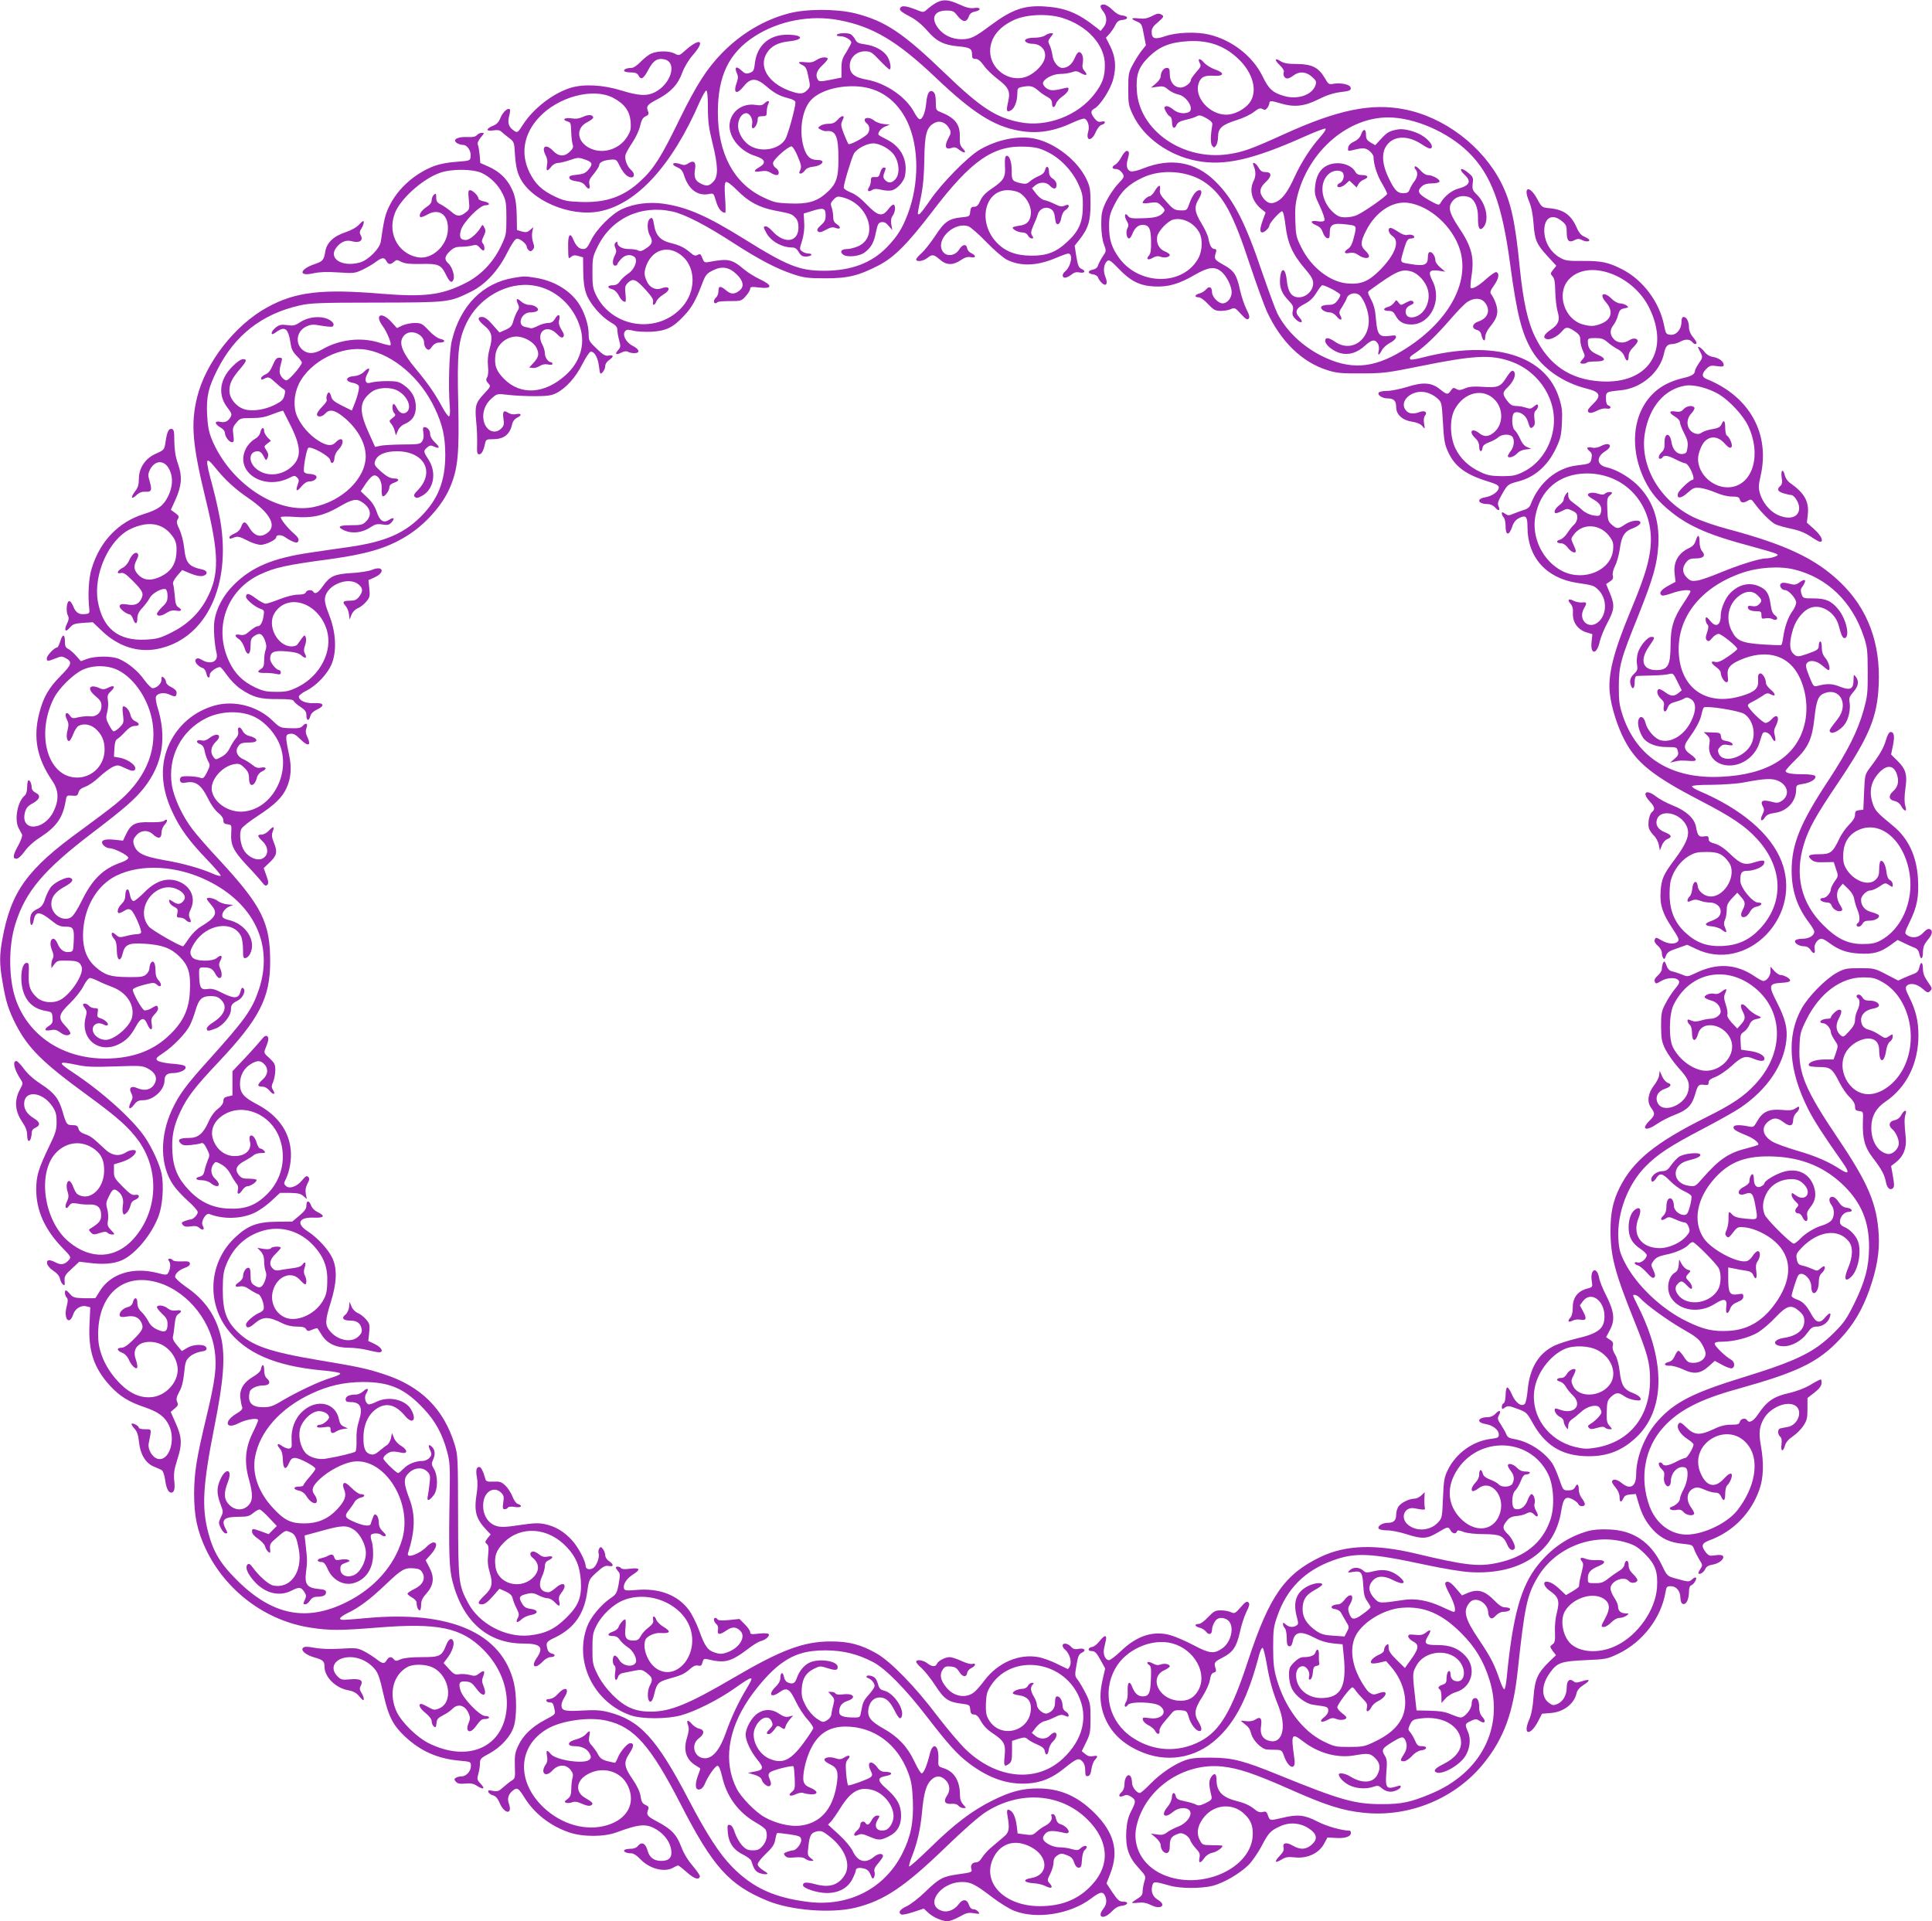
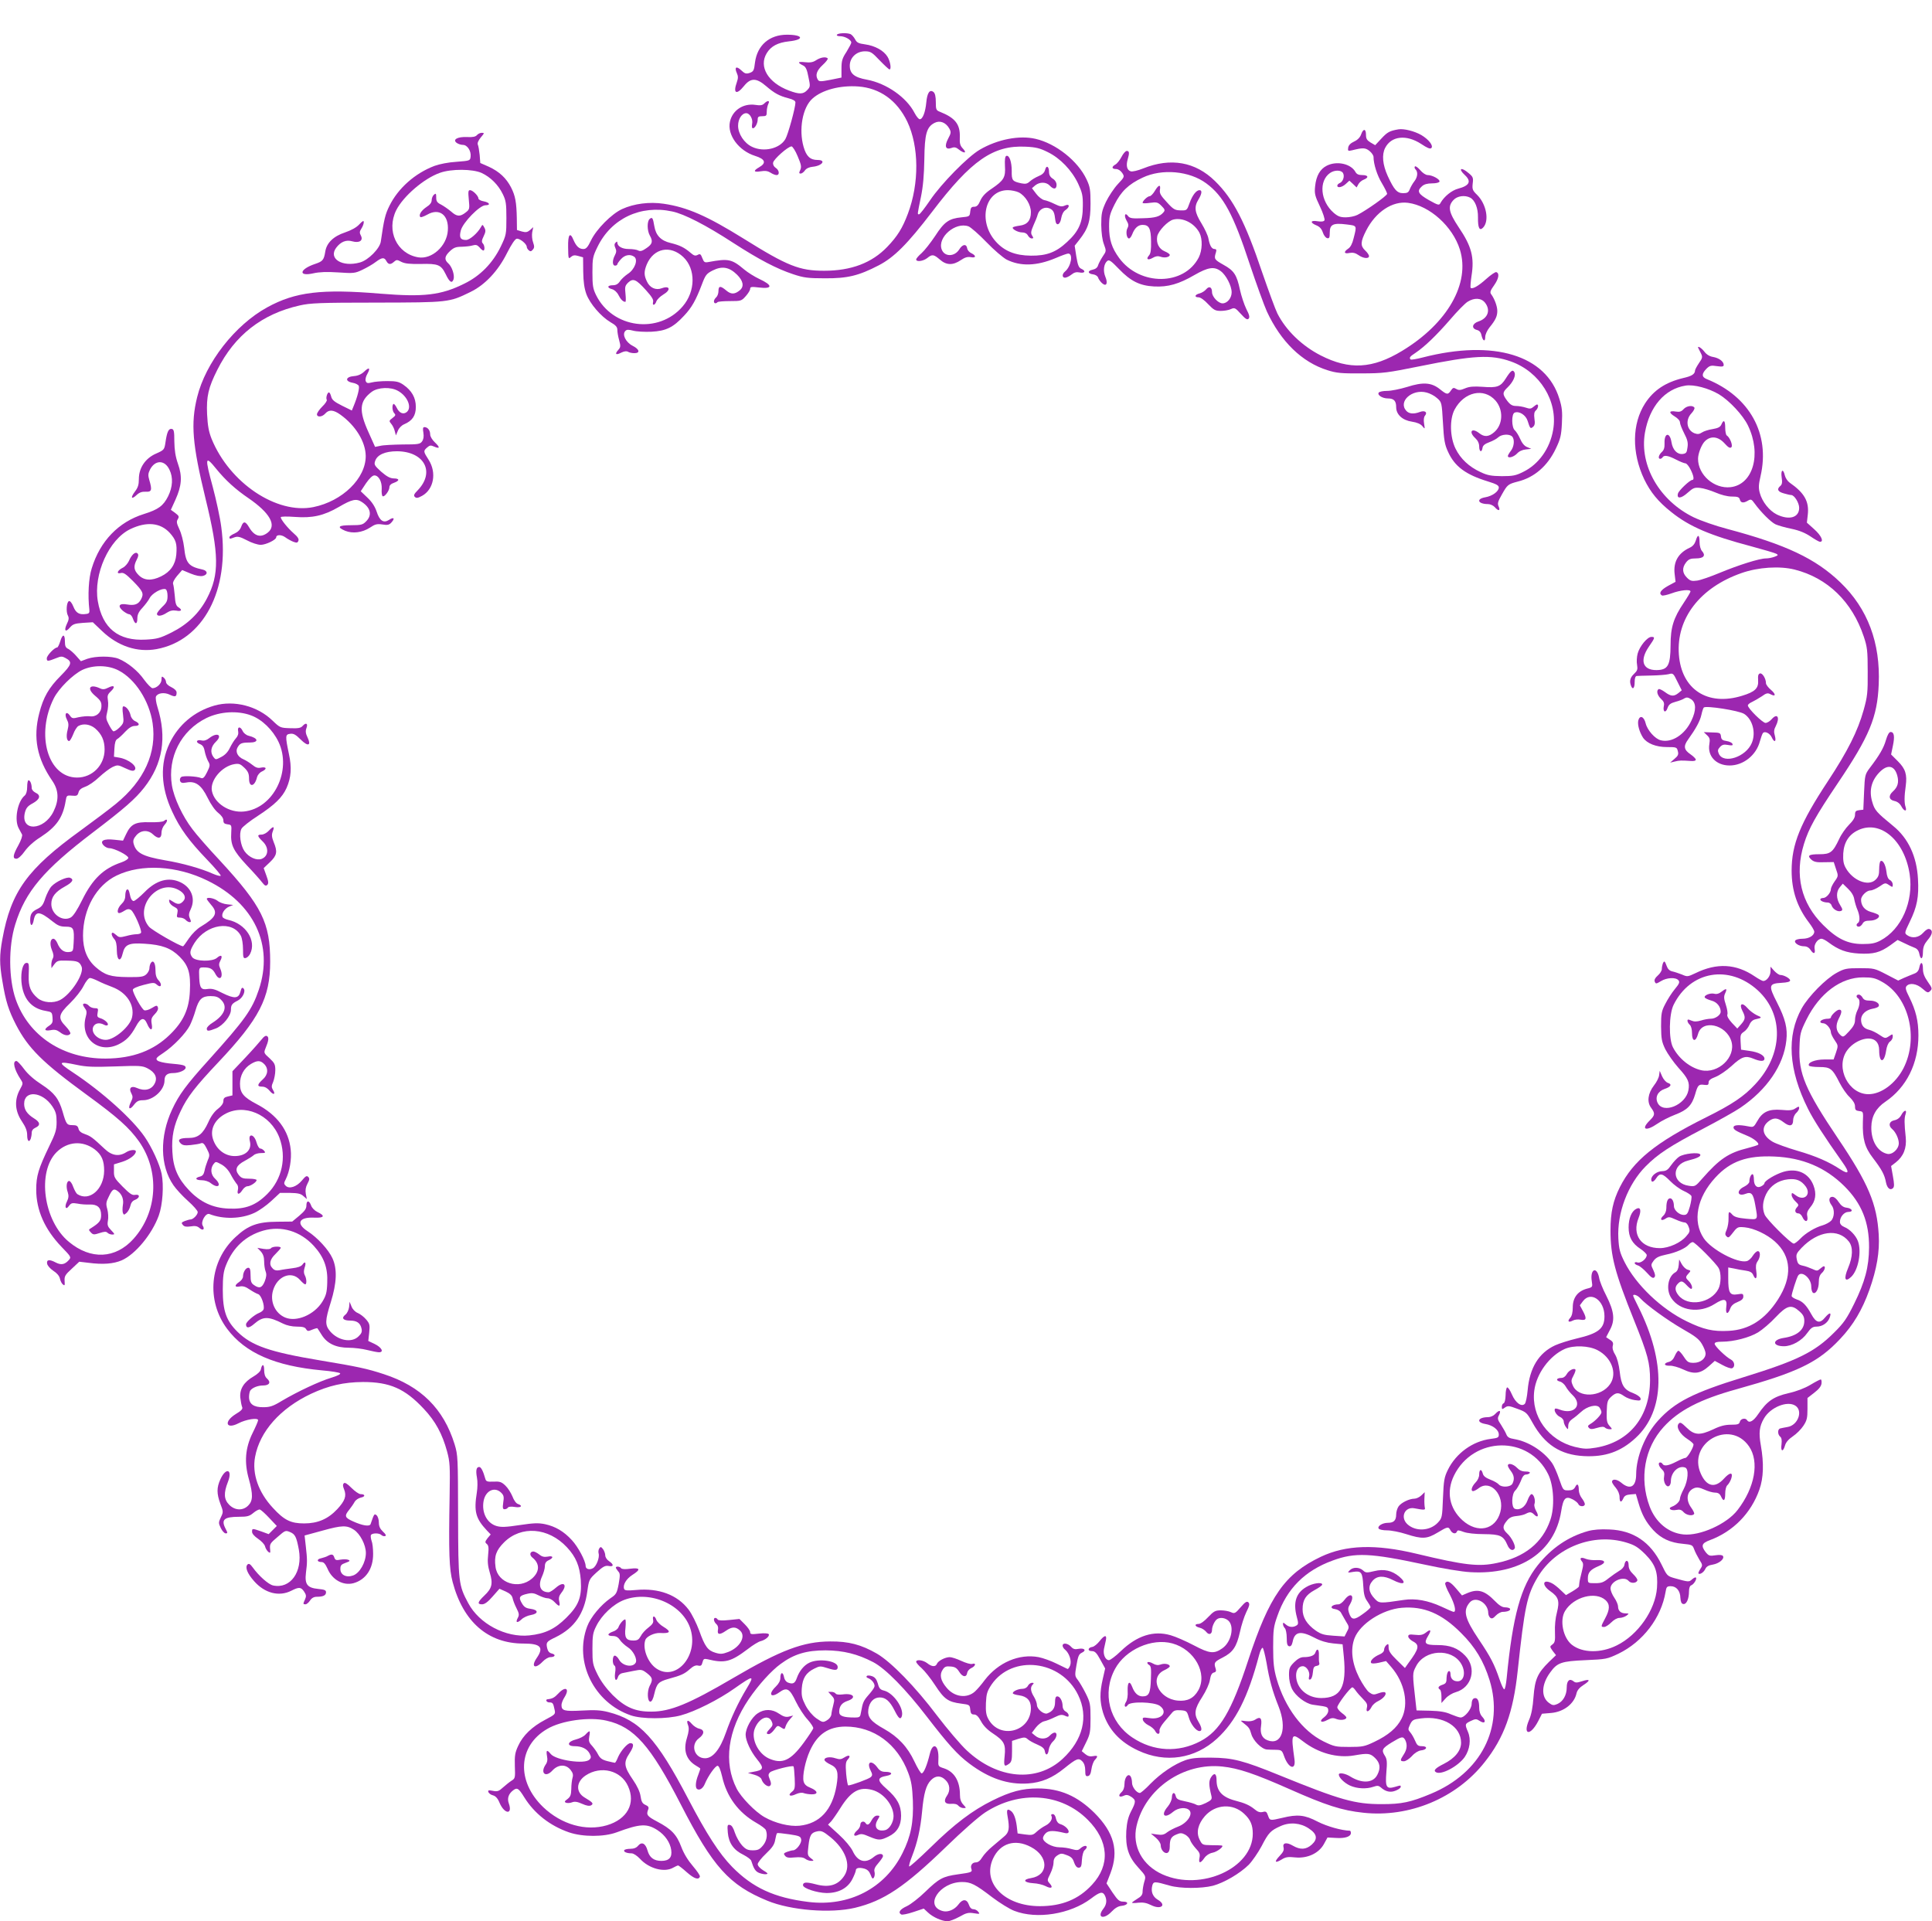
<svg xmlns="http://www.w3.org/2000/svg" version="1.0" width="1280pt" height="1273pt" viewBox="0 0 1280 1273" preserveAspectRatio="xMidYMid meet">
  <g transform="translate(0,1273) scale(0.1,-0.1)" fill="#9c27b0" stroke="none">
-     <path d="M6205 12713 c-16 -9 -42 -27 -58 -41 -26 -24 -30 -25 -60 -13 -68 28 -106 36 -118 24 -17 -17 -5 -29 62 -64 38 -20 79 -54 112 -92 61 -71 109 -95 204 -104 79 -7 93 -15 93 -54 0 -24 4 -29 23 -29 16 0 33 -14 54 -43 16 -24 57 -63 89 -88 78 -59 89 -83 73 -154 -14 -61 -10 -72 19 -56 24 13 42 61 42 111 0 34 3 38 31 44 53 10 70 7 104 -21 17 -16 46 -36 64 -45 22 -12 31 -24 31 -43 0 -32 16 -33 27 -1 4 14 24 35 43 48 19 13 36 32 38 42 3 16 0 18 -25 12 -69 -18 -94 -18 -118 -2 -14 9 -25 24 -25 34 0 27 64 62 113 62 24 0 59 5 77 11 27 10 37 9 62 -6 35 -20 48 -13 23 15 -12 13 -16 28 -12 48 7 37 -1 69 -19 76 -10 4 -21 -8 -34 -39 -18 -42 -48 -66 -83 -65 -28 1 -59 41 -64 82 -3 24 -12 55 -19 69 -12 24 -11 30 7 53 20 25 20 26 2 26 -11 0 -28 -7 -39 -15 -11 -8 -41 -15 -71 -15 -52 0 -77 -15 -52 -31 8 -5 24 -9 36 -9 66 0 104 -53 80 -111 -18 -43 -74 -93 -122 -109 -112 -37 -235 53 -235 171 0 87 56 160 159 207 80 37 222 43 317 14 167 -51 284 -179 284 -311 0 -81 -15 -123 -68 -193 -109 -144 -317 -223 -494 -188 -161 31 -261 97 -499 326 -278 268 -396 346 -595 396 -123 30 -324 30 -439 -1 -164 -43 -317 -135 -442 -263 -100 -103 -168 -209 -280 -437 -123 -253 -170 -327 -258 -409 -113 -106 -231 -147 -401 -140 -85 3 -108 8 -164 34 -89 42 -134 84 -172 162 -61 124 -38 255 63 364 127 137 357 198 489 131 77 -40 113 -89 118 -161 3 -50 0 -63 -26 -103 -50 -77 -153 -110 -235 -75 -93 39 -108 135 -27 176 22 11 40 25 40 31 0 19 -32 22 -67 5 -26 -12 -48 -15 -79 -10 -45 6 -63 -9 -24 -21 22 -7 22 -7 25 -80 1 -27 5 -60 9 -72 6 -17 2 -28 -18 -47 -35 -36 -75 -34 -111 4 -48 50 -81 31 -50 -29 11 -21 14 -43 9 -66 -7 -41 1 -44 28 -10 11 15 30 25 44 25 13 0 49 9 79 19 51 18 59 19 100 4 51 -17 55 -30 22 -69 -18 -21 -35 -28 -76 -32 -41 -4 -51 -8 -49 -21 2 -11 18 -18 46 -22 28 -3 48 -13 58 -27 22 -31 37 -28 29 6 -5 24 1 37 30 71 19 24 35 49 35 57 0 18 28 32 75 36 38 3 40 1 62 -44 12 -26 34 -54 47 -63 42 -28 64 5 27 39 -27 24 -44 71 -37 99 3 13 24 50 46 83 22 32 45 82 51 110 9 39 18 55 36 63 18 8 23 16 18 29 -16 38 -9 48 60 84 88 46 137 98 165 176 14 38 41 83 71 118 86 98 47 118 -54 27 -36 -32 -38 -33 -67 -18 -36 19 -110 19 -153 1 -18 -7 -50 -32 -72 -55 -23 -24 -48 -41 -61 -41 -31 0 -55 -10 -48 -21 3 -5 23 -9 44 -9 29 0 42 -5 50 -20 17 -32 33 -23 65 37 32 62 62 81 109 69 84 -21 42 -162 -65 -217 -53 -27 -108 -24 -224 12 -121 37 -246 44 -335 17 -116 -36 -247 -137 -316 -245 -33 -52 -36 -54 -57 -40 -36 23 -46 52 -34 97 6 22 8 42 5 45 -13 13 -46 -16 -62 -55 -11 -29 -25 -44 -51 -54 -48 -20 -46 -38 3 -30 26 4 43 2 53 -8 8 -7 30 -26 50 -41 36 -27 36 -28 41 -115 4 -59 12 -104 28 -139 67 -157 335 -274 535 -233 246 49 480 307 662 728 18 39 37 72 42 72 7 0 11 -40 11 -113 0 -92 6 -135 30 -233 38 -152 40 -225 5 -259 -28 -29 -45 -31 -85 -10 -35 18 -44 43 -35 95 8 47 -10 61 -46 37 -16 -11 -28 -13 -46 -6 -54 20 -76 1 -23 -21 20 -8 33 -23 41 -49 29 -94 89 -141 164 -127 33 7 33 6 49 -48 14 -48 37 -76 61 -76 3 0 3 44 -1 99 -5 71 -3 100 5 105 7 5 37 -17 76 -56 75 -76 147 -114 253 -134 101 -19 109 -22 132 -47 14 -14 20 -35 20 -64 0 -99 -94 -112 -173 -24 -15 17 -34 31 -42 31 -19 0 -19 -4 0 -39 29 -58 104 -101 175 -101 17 0 30 -9 42 -30 13 -23 24 -30 47 -30 16 0 33 5 36 10 3 6 -4 10 -17 10 -14 0 -33 6 -43 14 -19 14 -19 15 -1 71 11 37 17 79 14 119 l-3 61 58 18 c73 23 87 18 87 -30 0 -31 -7 -44 -32 -66 -24 -22 -28 -31 -19 -40 9 -9 21 -7 52 10 31 17 46 20 64 13 34 -13 40 4 10 24 -19 12 -25 25 -25 51 0 18 -5 46 -10 61 -9 24 -7 31 13 52 22 22 27 23 65 13 168 -46 234 -260 99 -322 -23 -10 -56 -19 -74 -19 -39 0 -52 -18 -27 -37 26 -20 108 -12 142 14 43 32 62 65 75 133 12 56 17 65 37 68 17 3 32 -5 48 -25 l24 -28 -7 38 c-4 26 -1 44 10 59 17 25 20 64 6 72 -5 3 -21 -10 -35 -29 -41 -54 -68 -48 -143 29 -40 42 -77 70 -107 81 -25 10 -46 24 -46 32 0 26 52 197 68 226 19 32 85 67 127 67 45 0 114 -39 140 -79 35 -53 37 -129 5 -161 -24 -24 -43 -25 -65 -4 -16 16 -16 28 0 67 5 12 2 17 -9 17 -9 0 -19 -13 -24 -32 -7 -28 -13 -33 -35 -31 -22 1 -27 -2 -27 -23 0 -13 -5 -33 -12 -44 -16 -25 -5 -35 20 -19 14 9 30 9 60 2 22 -6 52 -8 67 -5 37 7 83 57 91 98 19 101 -24 189 -116 237 -30 15 -56 30 -58 32 -11 11 13 45 41 56 l32 13 -39 4 c-22 2 -51 12 -64 23 -43 34 -89 14 -47 -21 20 -17 19 -53 -2 -72 -35 -30 -114 -70 -122 -62 -4 5 -17 35 -30 67 -19 48 -21 63 -12 83 14 31 14 34 1 34 -6 0 -20 -11 -32 -25 -16 -18 -32 -25 -58 -25 -20 0 -45 -6 -55 -14 -18 -13 -18 -14 3 -25 12 -7 28 -11 35 -10 63 8 82 -32 82 -181 0 -133 -14 -172 -86 -234 -62 -53 -122 -69 -238 -64 -86 3 -104 7 -175 41 -194 92 -300 290 -300 562 0 243 73 394 243 504 161 104 371 144 563 107 222 -43 382 -138 636 -379 247 -235 386 -323 553 -353 124 -22 231 -5 359 55 34 16 68 27 75 25 22 -9 35 -50 25 -85 -19 -64 22 -69 49 -5 12 26 27 45 40 49 12 3 21 10 21 16 0 7 -9 9 -24 5 -18 -4 -28 1 -45 22 -26 34 -27 50 -1 64 39 21 107 126 125 194 22 82 16 150 -21 223 l-27 53 22 24 c12 13 30 39 39 57 13 27 24 35 50 37 41 4 38 26 -5 30 -19 2 -43 16 -64 38 -19 19 -43 34 -56 34 -28 0 -29 -14 -3 -47 25 -32 26 -74 1 -104 l-19 -24 -29 23 c-121 96 -204 130 -339 139 -137 9 -217 -18 -361 -125 -107 -80 -133 -92 -193 -92 -62 0 -119 27 -154 73 -51 66 -27 117 54 117 43 0 50 -4 74 -35 33 -43 60 -45 74 -6 7 20 19 30 41 34 44 9 41 31 -4 24 -26 -4 -52 2 -100 24 -71 32 -105 35 -150 12z" />
-     <path d="M7627 12621 c-26 -13 -49 -17 -82 -13 -53 6 -58 -2 -12 -21 30 -13 33 -19 45 -86 l14 -71 -30 -38 c-16 -20 -42 -62 -58 -92 -27 -50 -29 -64 -29 -160 0 -98 2 -110 32 -173 70 -148 238 -269 423 -303 183 -35 371 8 717 163 67 30 128 53 134 51 7 -2 -8 -27 -36 -58 -63 -71 -124 -166 -169 -264 -43 -95 -77 -141 -117 -162 -36 -18 -62 -12 -89 23 -30 38 -25 69 16 107 42 39 41 66 -3 66 -21 0 -33 8 -45 30 -18 32 -46 43 -33 13 16 -37 16 -71 1 -101 -31 -61 -13 -132 47 -184 l32 -26 -18 -49 c-21 -58 -22 -83 -4 -83 16 0 47 31 47 46 0 16 70 94 84 94 7 0 16 -34 23 -96 14 -116 46 -188 128 -284 43 -50 55 -71 55 -98 0 -47 -46 -92 -94 -92 -49 0 -73 34 -81 115 -10 93 -44 84 -45 -12 0 -46 17 -83 57 -124 30 -32 34 -41 28 -68 -5 -25 -2 -35 19 -56 32 -32 57 -23 27 9 -35 38 -27 62 30 91 37 19 59 40 81 76 17 27 34 49 38 49 22 0 120 -52 120 -64 0 -7 -9 -25 -21 -40 -16 -20 -29 -26 -59 -26 -21 0 -42 -5 -46 -12 -9 -15 24 -38 55 -38 16 0 34 -11 47 -27 25 -31 42 -26 24 7 -10 18 -8 28 13 58 13 21 27 47 31 59 8 25 49 38 75 23 27 -14 61 -88 68 -149 17 -147 -109 -242 -221 -166 -44 30 -66 32 -66 6 0 -26 52 -68 100 -81 56 -15 112 2 165 51 45 41 67 43 86 8 5 -10 7 -30 3 -44 -8 -34 2 -32 21 4 8 16 32 37 52 48 21 10 39 26 41 36 3 16 -2 17 -45 11 -66 -8 -78 8 -87 111 -4 57 -13 94 -32 130 -25 48 -25 50 -7 63 175 127 209 142 274 123 46 -14 95 -68 109 -121 19 -70 -15 -150 -73 -175 -36 -15 -64 -9 -72 15 -8 26 3 46 32 59 19 9 23 15 15 23 -9 9 -21 7 -47 -7 -34 -19 -35 -19 -49 0 -15 20 -15 20 -30 -1 -9 -12 -27 -25 -41 -28 -35 -9 -32 -26 5 -26 23 0 33 -7 45 -29 22 -43 53 -61 105 -61 128 0 206 161 141 288 -31 61 -23 76 37 69 l47 -7 -33 28 c-18 15 -32 35 -32 45 0 27 -19 57 -35 57 -10 0 -15 -11 -15 -35 0 -50 -24 -60 -112 -45 -78 13 -74 4 -46 100 17 58 25 70 49 70 10 0 19 4 19 9 0 13 -25 20 -48 14 -12 -3 -35 5 -58 21 -21 14 -44 26 -51 26 -22 0 -14 -37 12 -54 52 -34 18 -124 -84 -227 -75 -74 -124 -95 -214 -87 -115 9 -240 107 -304 236 -35 69 -38 83 -41 177 -3 82 0 117 17 180 81 293 336 508 600 507 172 -1 392 -96 528 -229 152 -148 225 -344 278 -743 45 -334 77 -460 146 -576 70 -116 206 -210 358 -248 92 -22 103 -47 46 -102 -19 -18 -35 -37 -35 -43 0 -21 22 -22 59 -3 22 12 48 18 64 15 28 -6 38 11 12 21 -10 3 -15 19 -15 45 0 45 0 45 97 55 138 13 262 120 288 246 10 46 22 60 54 60 14 1 37 7 51 15 33 19 64 19 80 0 14 -17 30 -20 30 -6 0 5 -11 23 -25 39 -15 18 -25 42 -25 62 0 39 -16 70 -35 70 -10 0 -15 -11 -15 -34 0 -48 -34 -88 -73 -84 -29 3 -31 6 -43 67 -31 150 -138 294 -272 364 -94 49 -141 59 -267 58 -97 -1 -115 2 -150 22 -58 33 -97 94 -103 162 -8 99 48 137 117 79 27 -22 31 -32 31 -75 0 -56 16 -70 54 -49 18 9 29 9 44 1 25 -13 52 -14 52 -2 0 5 -14 14 -31 22 -23 9 -38 26 -54 63 -36 82 -86 117 -175 126 -54 5 -55 6 -83 57 -52 98 -99 89 -57 -10 15 -35 25 -83 30 -147 8 -111 19 -138 96 -221 l55 -60 -21 -26 c-19 -24 -19 -27 -4 -44 13 -14 17 -40 18 -101 1 -46 8 -104 15 -130 18 -59 8 -87 -48 -125 -42 -29 -51 -50 -26 -59 23 -9 72 15 100 47 29 35 40 36 88 4 31 -21 37 -32 37 -60 0 -19 8 -50 17 -69 15 -33 15 -37 0 -54 -9 -10 -17 -22 -17 -25 0 -9 35 -9 44 1 4 4 31 7 58 7 67 0 73 19 15 44 -49 21 -67 44 -67 85 0 24 3 26 50 26 40 0 55 -5 82 -29 18 -15 48 -36 66 -45 20 -10 38 -29 44 -47 13 -37 28 -37 28 0 0 19 10 40 30 59 17 17 30 35 30 42 0 19 -29 23 -55 6 -35 -23 -78 -20 -103 7 -27 29 -28 61 -2 94 11 14 25 43 30 65 9 32 16 40 42 45 29 6 30 7 13 20 -11 7 -30 13 -43 13 -13 0 -37 13 -54 30 -53 53 -87 32 -38 -23 50 -58 38 -113 -30 -141 -48 -19 -71 -20 -125 -5 -120 34 -174 202 -94 294 126 143 426 39 536 -185 139 -284 -7 -506 -321 -487 -203 12 -345 108 -436 296 -49 99 -78 234 -101 456 -30 306 -58 433 -121 560 -123 245 -379 440 -646 491 -218 42 -440 -4 -788 -162 -227 -103 -277 -121 -378 -136 -299 -43 -587 157 -604 419 -7 107 10 156 77 224 71 70 141 99 262 106 133 8 239 -28 331 -115 101 -94 133 -219 76 -294 -34 -44 -101 -78 -154 -78 -112 1 -213 116 -183 207 14 43 39 55 102 51 69 -4 72 20 6 42 -25 9 -58 29 -72 45 -27 32 -46 30 -28 -4 10 -17 6 -26 -24 -59 -19 -22 -35 -45 -35 -51 0 -21 -40 -51 -68 -51 -42 0 -72 37 -72 88 0 35 -3 42 -20 42 -21 0 -40 -27 -40 -57 0 -10 -14 -31 -32 -46 l-33 -28 43 6 c36 6 46 3 72 -19 17 -14 46 -28 66 -32 58 -11 111 -101 68 -118 -33 -13 -74 -5 -103 20 -18 15 -38 23 -46 20 -14 -5 -14 -9 -1 -35 9 -16 21 -31 28 -33 7 -3 13 -19 13 -38 0 -40 16 -49 30 -18 7 16 24 26 60 34 28 6 60 16 73 23 18 10 29 8 64 -12 31 -17 42 -30 40 -43 -13 -78 -13 -125 -1 -140 12 -14 14 -14 26 2 7 10 13 36 13 59 0 56 27 79 123 109 42 13 93 37 114 54 31 24 42 28 57 20 15 -9 22 -7 33 8 7 10 13 24 13 31 0 17 14 16 74 -2 89 -27 156 -20 247 25 55 28 101 43 145 49 69 8 79 13 71 34 -7 18 -67 30 -111 22 -31 -6 -35 -4 -59 38 -41 70 -85 92 -183 93 -61 0 -89 5 -109 18 -40 26 -44 10 -6 -26 18 -17 30 -36 27 -44 -8 -21 4 -44 23 -44 9 0 27 9 41 20 37 29 84 26 122 -9 29 -26 31 -32 23 -57 -23 -64 -118 -96 -208 -70 -75 22 -102 46 -143 132 -65 132 -202 239 -354 275 -84 20 -213 15 -288 -10 -72 -25 -92 -18 -92 29 0 21 11 38 43 64 35 30 39 38 27 46 -21 14 -31 13 -73 -9z" />
    <path d="M5545 12500 c-4 -6 6 -10 22 -10 31 0 73 -24 73 -42 0 -6 -15 -34 -32 -62 -28 -42 -33 -60 -33 -110 l0 -60 -74 -15 c-62 -12 -74 -12 -82 0 -19 30 -9 61 31 98 22 20 37 40 34 44 -13 13 -48 7 -77 -12 -21 -14 -40 -17 -75 -13 -47 5 -51 -2 -11 -22 17 -8 26 -27 35 -76 13 -61 13 -65 -8 -87 -26 -28 -52 -29 -121 -3 -138 52 -202 158 -147 248 28 46 73 70 147 78 105 11 95 44 -13 44 -117 0 -197 -70 -212 -184 -6 -53 -10 -60 -35 -69 -24 -8 -33 -5 -57 18 -32 30 -46 20 -28 -20 9 -20 9 -33 0 -59 -27 -75 -3 -88 47 -26 44 55 82 55 146 0 56 -48 87 -65 148 -81 32 -8 47 -17 47 -28 0 -34 -49 -213 -67 -243 -37 -63 -143 -88 -220 -51 -52 24 -93 86 -93 140 0 45 25 83 54 83 24 0 46 -40 39 -71 -3 -18 -1 -29 5 -29 14 0 32 33 32 59 0 17 6 21 30 21 27 0 30 3 30 31 0 17 5 39 10 50 13 24 -4 26 -27 3 -12 -12 -27 -14 -58 -9 -81 12 -153 -36 -169 -112 -19 -87 58 -192 167 -226 67 -21 76 -47 27 -75 -42 -24 -37 -35 10 -27 30 5 47 2 65 -9 13 -9 31 -16 40 -16 22 0 18 33 -6 48 -12 8 -19 21 -17 34 3 23 99 108 122 108 7 0 26 -29 41 -66 23 -54 26 -69 17 -90 -9 -19 -9 -24 3 -24 7 0 20 9 28 21 9 13 29 22 51 24 63 6 92 45 33 45 -49 0 -75 24 -93 87 -33 115 -7 261 58 319 63 58 184 90 305 81 143 -11 256 -92 324 -233 78 -165 80 -408 4 -610 -36 -96 -69 -149 -137 -220 -102 -106 -238 -158 -418 -158 -163 0 -242 31 -532 212 -243 151 -374 209 -531 232 -94 14 -196 1 -275 -35 -70 -32 -170 -133 -206 -207 -22 -46 -33 -58 -51 -58 -28 0 -47 18 -65 59 -23 57 -38 38 -36 -48 1 -75 2 -79 18 -64 14 12 25 14 49 7 l32 -9 1 -95 c1 -68 7 -110 21 -149 24 -64 96 -148 160 -186 34 -19 45 -32 45 -50 0 -14 5 -45 12 -69 11 -40 10 -47 -7 -66 -24 -27 -14 -35 22 -16 19 9 34 11 44 5 8 -5 26 -9 42 -9 40 0 34 26 -12 49 -45 23 -71 75 -48 98 9 10 21 10 52 2 22 -6 76 -9 121 -7 96 5 144 28 216 106 51 54 78 102 118 207 24 64 31 72 72 93 62 31 109 23 161 -28 41 -41 48 -77 20 -102 -34 -29 -59 -30 -91 -3 -39 33 -52 32 -52 -4 0 -16 -7 -34 -15 -41 -8 -7 -15 -19 -15 -26 0 -15 12 -18 24 -6 4 4 41 7 83 7 72 0 76 1 104 33 16 18 29 39 29 48 0 14 9 15 59 9 91 -11 92 15 1 57 -30 14 -75 42 -99 62 -83 70 -105 74 -236 50 -27 -5 -31 -2 -42 26 -10 27 -15 30 -31 21 -16 -8 -25 -5 -48 15 -40 34 -70 49 -131 64 -64 15 -98 50 -108 112 -9 55 -14 62 -31 47 -18 -15 -17 -77 1 -109 22 -39 18 -57 -22 -84 -27 -19 -41 -23 -54 -16 -10 6 -38 10 -63 10 -44 0 -76 18 -76 43 0 8 -3 8 -12 -1 -8 -8 -9 -18 -1 -35 8 -17 7 -29 -3 -48 -18 -33 -18 -69 1 -69 8 0 15 4 15 9 0 4 11 20 25 35 26 28 61 34 88 14 26 -21 1 -85 -44 -113 -19 -13 -43 -35 -52 -49 -12 -18 -26 -26 -47 -26 -37 0 -40 -17 -5 -26 15 -4 33 -20 42 -38 15 -30 31 -46 46 -46 4 0 4 24 1 53 -5 46 -3 54 18 75 33 30 52 22 118 -51 37 -41 51 -63 47 -77 -7 -28 12 -25 22 4 5 12 26 33 45 44 53 31 45 62 -10 42 -39 -15 -79 3 -98 45 -20 41 -20 66 -1 113 46 108 156 130 242 49 83 -79 82 -227 -4 -327 -159 -186 -465 -146 -574 75 -21 43 -24 64 -24 150 0 93 2 105 34 170 91 187 285 279 494 234 79 -16 225 -91 406 -209 172 -111 287 -171 396 -207 69 -23 97 -27 210 -27 150 -1 224 17 357 86 102 53 190 141 353 354 260 342 406 443 621 432 67 -3 94 -10 146 -36 82 -40 159 -120 201 -209 27 -59 32 -78 31 -148 0 -107 -26 -167 -105 -239 -73 -68 -135 -91 -239 -90 -104 1 -176 30 -233 94 -120 134 -72 340 80 340 24 0 57 -7 73 -15 44 -23 80 -82 80 -131 0 -54 -24 -83 -74 -89 -22 -3 -42 -8 -45 -11 -10 -10 32 -34 61 -34 17 0 31 -7 38 -20 6 -11 17 -20 25 -20 13 0 13 4 3 19 -10 16 -8 28 9 68 12 26 25 58 28 71 10 36 47 55 79 41 26 -12 32 -26 38 -79 5 -41 32 -31 39 15 4 24 15 45 28 53 31 21 28 45 -4 30 -20 -9 -32 -7 -67 10 -24 12 -55 24 -69 26 -15 3 -39 22 -54 42 l-28 37 22 19 c30 24 73 23 96 -2 25 -27 45 -25 45 5 0 15 -9 31 -25 41 -17 11 -25 25 -25 45 0 37 -18 47 -26 13 -5 -18 -18 -31 -43 -41 -20 -8 -46 -24 -58 -35 -17 -16 -29 -18 -55 -13 -61 13 -66 19 -65 82 0 61 -16 107 -36 100 -8 -3 -11 -24 -9 -66 5 -76 -7 -96 -86 -150 -41 -27 -64 -51 -77 -80 -13 -31 -24 -41 -41 -41 -18 0 -23 -6 -26 -32 -3 -32 -5 -33 -58 -38 -83 -8 -114 -30 -174 -123 -30 -45 -70 -96 -90 -114 -20 -17 -36 -36 -36 -42 0 -18 46 -12 73 9 33 27 43 25 84 -10 43 -38 86 -39 138 -4 28 19 46 24 67 20 35 -7 37 10 4 26 -14 6 -26 20 -28 32 -5 32 -31 29 -53 -7 -31 -49 -97 -50 -116 0 -30 80 91 185 178 153 15 -6 69 -53 118 -104 50 -52 110 -103 134 -116 92 -46 199 -43 325 10 39 17 76 30 83 30 35 0 19 -86 -21 -119 -21 -17 -20 -41 0 -41 9 0 28 9 42 20 18 15 34 19 53 15 35 -8 46 9 15 23 -19 8 -25 23 -35 82 l-11 72 30 38 c60 76 75 124 75 240 0 92 -3 112 -26 161 -57 122 -203 238 -338 269 -107 25 -252 -3 -370 -72 -79 -46 -255 -225 -329 -335 -35 -51 -67 -93 -73 -93 -12 0 -12 -4 12 113 15 72 21 146 23 252 2 168 15 214 68 241 35 18 74 3 97 -37 13 -24 13 -30 -8 -69 -26 -50 -16 -75 24 -60 18 7 30 4 48 -11 36 -28 55 -24 27 6 -19 20 -23 34 -21 76 3 86 -31 128 -131 168 -26 10 -28 15 -28 65 0 35 -5 58 -15 66 -25 20 -42 -4 -48 -68 -6 -65 -24 -112 -43 -112 -8 0 -23 19 -35 42 -53 103 -186 196 -315 220 -84 15 -114 40 -114 93 0 53 44 95 100 95 38 0 47 -6 98 -60 32 -33 61 -60 65 -60 14 0 6 53 -13 84 -25 41 -83 73 -148 82 -44 6 -55 11 -67 34 -8 15 -22 30 -30 34 -26 10 -83 7 -90 -4z" />
    <path d="M9265 11873 c-58 -10 -73 -18 -112 -60 l-42 -45 -31 18 c-24 15 -30 25 -30 51 0 41 -18 43 -32 3 -7 -20 -23 -37 -47 -48 -24 -11 -37 -25 -39 -41 -3 -21 -1 -23 25 -17 72 18 88 18 116 -4 15 -12 27 -30 27 -40 0 -47 24 -123 56 -175 19 -32 34 -63 34 -69 0 -13 -139 -111 -197 -140 -18 -9 -52 -16 -77 -16 -36 0 -52 6 -80 30 -89 78 -100 211 -24 264 30 21 75 20 86 -1 12 -22 -1 -58 -22 -66 -9 -4 -16 -11 -16 -17 0 -18 33 -11 57 12 l23 21 24 -22 24 -23 12 22 c6 11 22 25 36 30 35 14 29 30 -11 30 -24 0 -37 6 -45 21 -30 54 -123 75 -190 41 -44 -22 -70 -67 -77 -136 -5 -48 -2 -63 32 -134 21 -44 34 -86 30 -92 -5 -8 -21 -10 -46 -6 -47 8 -52 -9 -8 -27 22 -9 35 -23 43 -47 6 -19 19 -36 29 -38 14 -3 17 4 17 37 0 54 22 65 110 54 72 -9 70 -5 48 -92 -8 -35 -21 -59 -35 -68 -33 -22 -29 -37 8 -29 22 4 39 0 59 -14 32 -23 70 -26 70 -7 0 8 -11 24 -25 37 -33 31 -32 58 6 132 63 124 174 198 278 184 143 -19 295 -156 343 -309 70 -224 -82 -490 -383 -672 -196 -119 -349 -127 -539 -30 -125 64 -230 166 -287 278 -14 28 -58 149 -100 270 -113 336 -192 489 -313 607 -130 128 -294 157 -476 84 -35 -14 -72 -23 -83 -19 -24 7 -32 37 -20 78 13 44 11 57 -6 57 -8 0 -24 -18 -35 -40 -11 -21 -29 -44 -40 -50 -27 -15 -25 -30 4 -30 14 0 30 -10 41 -26 16 -25 16 -26 -30 -75 -25 -27 -60 -80 -78 -117 -27 -59 -31 -77 -31 -152 1 -54 7 -101 18 -129 16 -44 16 -45 -8 -80 -13 -20 -27 -46 -31 -59 -4 -15 -17 -25 -36 -29 -36 -7 -33 -27 4 -31 14 -2 29 -11 32 -21 3 -10 15 -27 26 -37 29 -26 41 -2 22 43 -16 39 -10 85 13 104 12 10 25 1 77 -53 78 -81 138 -111 233 -116 92 -5 165 16 268 76 89 51 130 58 173 26 36 -26 73 -98 73 -141 0 -38 -29 -73 -60 -73 -29 0 -70 44 -70 74 0 34 -19 43 -39 19 -9 -11 -28 -23 -43 -27 -33 -8 -37 -26 -7 -26 13 0 39 -19 63 -45 37 -39 48 -45 84 -45 22 0 53 5 67 12 24 11 29 9 66 -32 30 -33 42 -41 51 -32 9 9 6 25 -15 65 -14 29 -33 86 -42 127 -21 99 -39 127 -110 166 -60 34 -63 38 -49 82 5 16 2 22 -9 22 -19 0 -32 22 -41 70 -3 19 -24 64 -46 100 -45 73 -50 109 -20 158 23 38 26 62 7 62 -21 0 -47 -33 -66 -86 -17 -48 -18 -49 -59 -48 -38 1 -48 6 -92 55 -41 44 -49 59 -45 82 6 37 -9 34 -34 -8 -11 -19 -27 -35 -34 -35 -14 0 -47 -31 -47 -44 0 -4 22 -4 49 0 45 6 52 4 76 -20 22 -22 25 -29 14 -42 -24 -29 -54 -38 -138 -40 -70 -3 -86 0 -97 14 -20 28 -29 4 -11 -28 14 -24 16 -34 7 -51 -13 -23 -6 -69 10 -69 6 0 15 12 21 27 16 42 39 63 69 63 43 0 55 -24 56 -109 1 -56 -2 -81 -14 -94 -22 -25 -6 -34 26 -15 19 11 34 13 51 7 26 -10 61 -3 61 12 0 6 -15 16 -34 24 -38 16 -57 55 -49 99 7 36 70 102 106 111 63 16 140 -23 174 -88 21 -42 19 -115 -5 -163 -97 -188 -390 -190 -527 -4 -49 67 -67 122 -67 208 0 64 4 83 36 147 43 86 92 134 186 178 128 61 310 45 422 -38 114 -84 179 -204 288 -536 44 -131 95 -272 113 -312 93 -201 233 -337 402 -390 60 -19 92 -22 225 -21 144 0 172 4 385 47 359 73 473 79 605 32 192 -68 313 -263 280 -453 -21 -124 -96 -229 -199 -279 -48 -24 -68 -28 -141 -28 -70 1 -95 5 -141 27 -76 35 -133 88 -166 156 -37 76 -40 194 -6 258 63 118 194 147 271 60 54 -62 50 -160 -9 -210 -36 -31 -65 -33 -99 -6 -50 39 -72 9 -25 -34 16 -15 25 -34 25 -55 0 -35 17 -42 22 -9 2 16 15 27 45 38 22 8 50 23 60 33 22 20 73 23 91 5 18 -18 14 -67 -8 -95 -11 -14 -20 -30 -20 -34 0 -18 37 -8 60 15 14 16 36 26 59 28 l36 4 -28 12 c-18 7 -34 27 -46 55 -10 23 -26 48 -35 56 -22 18 -23 109 -1 117 30 12 74 -16 86 -55 16 -51 19 -54 36 -39 11 9 14 23 9 54 -4 30 -1 45 9 54 15 13 21 40 8 40 -3 0 -14 -7 -24 -16 -15 -13 -24 -14 -50 -5 -18 6 -47 11 -64 11 -25 0 -39 8 -59 34 -33 44 -33 56 3 90 36 35 56 79 44 100 -11 20 -24 10 -57 -42 -34 -54 -57 -63 -153 -55 -59 4 -87 2 -116 -10 -31 -13 -42 -14 -59 -4 -17 10 -22 9 -35 -10 -20 -30 -27 -29 -73 8 -56 45 -112 49 -218 15 -46 -14 -105 -26 -132 -26 -27 0 -52 -5 -56 -12 -10 -16 25 -38 61 -38 40 0 55 -16 55 -58 0 -49 42 -87 105 -96 33 -5 56 -15 68 -29 18 -22 18 -22 12 16 -4 24 -2 44 6 53 19 23 -2 37 -35 24 -40 -15 -71 -12 -89 8 -56 62 39 147 135 121 21 -5 53 -22 69 -37 31 -27 31 -29 39 -164 6 -113 12 -145 33 -190 44 -99 118 -153 265 -198 55 -17 72 -26 72 -40 0 -26 -43 -57 -90 -65 -63 -11 -48 -45 19 -45 14 0 34 -9 44 -20 24 -28 39 -26 26 4 -9 19 -6 32 21 79 37 66 41 69 105 86 110 27 198 103 253 219 30 63 36 86 40 167 4 76 1 106 -17 163 -88 289 -434 394 -903 274 -42 -11 -79 -17 -82 -14 -12 11 -5 20 32 44 61 41 139 116 230 221 46 54 99 108 116 118 45 28 90 25 115 -7 38 -49 19 -103 -44 -124 -42 -14 -48 -46 -11 -56 17 -4 27 -15 31 -35 9 -39 25 -47 25 -12 0 16 12 43 28 63 40 49 52 74 52 110 0 30 -18 80 -41 111 -9 12 -5 24 20 59 31 44 37 80 14 87 -6 2 -36 -18 -66 -45 -52 -47 -92 -70 -104 -59 -2 3 0 38 6 78 20 124 1 197 -86 325 -65 98 -73 137 -33 179 25 27 75 34 111 15 31 -17 52 -69 51 -130 -1 -70 10 -92 33 -69 44 44 23 157 -39 218 -30 29 -33 37 -29 75 5 38 2 45 -27 69 -50 43 -72 31 -25 -13 45 -42 31 -70 -44 -90 -43 -11 -93 -52 -117 -94 -9 -18 -14 -17 -77 18 -72 41 -82 60 -46 92 14 13 36 19 67 19 26 0 47 5 49 12 5 14 -47 43 -78 43 -13 0 -34 14 -50 33 -15 17 -31 29 -35 24 -4 -4 -2 -13 4 -19 18 -18 14 -52 -8 -80 -11 -14 -24 -37 -30 -52 -8 -21 -16 -26 -44 -26 -40 0 -60 23 -102 114 -34 75 -40 141 -17 186 41 80 141 90 239 26 39 -26 59 -35 67 -27 15 15 -16 56 -66 86 -45 26 -116 44 -152 38z" />
    <path d="M3160 11835 c-9 -11 -28 -15 -65 -13 -64 3 -99 -17 -69 -39 10 -7 28 -13 41 -13 29 0 55 -40 51 -77 -3 -28 -4 -28 -93 -35 -53 -3 -113 -15 -146 -27 -130 -49 -242 -149 -299 -265 -28 -56 -36 -90 -57 -236 -6 -46 -83 -124 -138 -139 -118 -33 -211 25 -158 97 30 40 66 55 107 43 47 -13 74 5 57 38 -10 18 -9 27 3 46 9 14 16 32 16 42 0 14 -6 11 -30 -14 -18 -20 -53 -39 -94 -53 -76 -25 -122 -69 -131 -127 -9 -56 -17 -65 -68 -82 -104 -35 -113 -85 -11 -62 39 9 90 11 165 6 102 -7 111 -6 161 18 29 14 68 36 87 51 42 31 57 33 71 6 13 -24 28 -25 51 -4 16 14 20 14 48 -1 24 -12 55 -15 129 -14 115 3 134 -5 165 -68 25 -53 42 -64 52 -33 8 26 -10 83 -35 105 -28 25 -25 47 11 81 25 23 39 29 77 29 26 1 59 4 74 9 21 6 30 3 45 -13 9 -12 21 -21 25 -21 12 0 9 35 -3 47 -9 9 -8 21 5 47 14 29 15 40 5 58 -12 22 -12 22 -23 3 -22 -40 -74 -85 -98 -85 -38 0 -47 16 -35 63 13 52 125 167 163 167 36 0 29 18 -11 26 -19 3 -35 12 -35 18 0 18 -38 56 -56 56 -12 0 -13 -11 -8 -63 6 -61 5 -65 -21 -85 -37 -29 -58 -28 -97 7 -18 15 -48 36 -65 45 -27 13 -33 23 -33 47 0 27 -2 30 -15 19 -8 -7 -15 -23 -15 -36 0 -16 -11 -31 -35 -46 -34 -23 -53 -53 -40 -66 3 -4 24 4 46 16 80 46 144 -3 136 -106 -7 -103 -106 -192 -196 -177 -142 24 -213 176 -146 312 47 93 184 211 290 248 75 27 216 26 276 -1 58 -27 110 -78 140 -140 21 -43 24 -63 24 -159 0 -106 -1 -113 -37 -188 -53 -110 -137 -196 -243 -247 -153 -76 -267 -89 -552 -66 -393 33 -566 12 -752 -90 -214 -117 -409 -367 -465 -596 -43 -175 -32 -311 56 -673 90 -368 92 -502 9 -660 -51 -98 -129 -173 -235 -226 -76 -38 -97 -43 -170 -47 -182 -10 -287 75 -318 255 -30 178 74 409 215 477 108 52 200 43 262 -25 41 -46 49 -72 43 -144 -6 -66 -39 -114 -101 -144 -63 -31 -112 -28 -148 8 -33 33 -36 58 -13 103 11 21 13 33 5 41 -14 14 -40 -9 -57 -50 -8 -17 -26 -38 -41 -45 -35 -17 -45 -43 -13 -35 18 5 34 -6 80 -52 68 -69 74 -84 55 -121 -18 -34 -43 -44 -94 -35 -52 9 -64 -10 -27 -42 15 -12 34 -23 42 -23 8 0 20 -13 25 -30 14 -40 29 -38 29 3 0 24 9 44 33 69 17 19 40 48 49 66 17 32 81 67 105 58 8 -3 13 -22 13 -45 0 -32 -6 -45 -35 -72 -19 -19 -35 -39 -35 -46 0 -19 31 -16 65 7 22 14 39 18 63 14 35 -7 42 5 13 23 -14 9 -20 27 -23 75 -3 35 -8 70 -11 78 -4 9 6 30 26 54 l34 39 55 -23 c37 -15 65 -20 82 -16 34 8 33 34 -1 42 -94 20 -112 42 -123 146 -5 42 -19 96 -32 122 -18 39 -20 50 -10 66 10 17 8 22 -17 41 l-29 21 30 66 c42 93 47 155 17 239 -17 49 -23 91 -24 148 0 68 -3 80 -17 83 -21 4 -32 -20 -42 -91 -7 -46 -9 -49 -61 -72 -72 -31 -115 -95 -115 -169 0 -38 -6 -57 -26 -83 -31 -41 -24 -56 11 -23 18 17 35 23 60 22 40 -3 44 11 24 78 -9 30 -8 43 5 69 34 65 98 65 129 -2 25 -51 21 -114 -9 -175 -32 -64 -65 -88 -161 -118 -167 -52 -290 -179 -345 -359 -21 -65 -27 -180 -16 -275 2 -20 -2 -26 -21 -28 -45 -7 -68 6 -85 49 -9 23 -22 39 -29 36 -16 -5 -21 -71 -7 -96 8 -15 6 -29 -7 -55 -21 -45 -9 -59 20 -24 19 22 32 27 87 31 l65 4 62 -59 c105 -100 233 -142 360 -119 310 57 486 389 429 809 -8 63 -34 181 -56 264 -54 199 -52 214 23 121 61 -75 128 -136 212 -193 143 -98 190 -181 129 -229 -46 -36 -88 -25 -123 34 -25 43 -39 44 -53 5 -7 -20 -22 -35 -44 -45 -19 -8 -34 -19 -34 -24 0 -13 2 -13 34 -1 21 7 36 4 82 -20 31 -17 72 -30 91 -30 34 0 103 33 103 50 0 18 34 19 60 0 15 -11 39 -24 54 -30 22 -8 28 -7 33 7 5 11 -5 27 -31 49 -40 35 -86 92 -86 107 0 5 40 6 93 2 116 -9 192 8 292 66 87 51 116 57 152 33 59 -38 70 -88 28 -129 -21 -22 -33 -25 -100 -25 -84 0 -96 -12 -38 -37 50 -20 113 -12 164 21 34 23 47 26 82 21 35 -6 46 -3 61 14 25 28 14 37 -17 16 -36 -23 -62 -6 -82 56 -11 33 -32 65 -61 92 l-44 42 35 53 c23 33 43 52 55 52 29 0 51 -41 49 -89 -2 -22 1 -44 5 -48 11 -11 46 35 46 59 0 12 11 23 30 29 39 14 38 29 -2 29 -24 1 -46 13 -83 45 -45 41 -48 47 -39 72 14 40 66 63 144 63 181 -1 254 -137 138 -258 -25 -25 -29 -35 -20 -44 10 -10 20 -9 49 7 77 43 97 153 43 238 -36 56 -36 59 -10 82 17 15 24 16 46 6 39 -17 41 -6 5 28 -18 17 -31 39 -31 53 0 27 -17 48 -38 48 -10 0 -12 -9 -7 -37 4 -26 1 -44 -9 -58 -13 -18 -26 -20 -128 -20 -62 -1 -129 -4 -148 -9 l-35 -7 -44 98 c-65 144 -60 205 22 267 41 30 126 34 174 6 63 -35 94 -110 58 -140 -22 -18 -49 -8 -66 27 -9 18 -19 30 -23 26 -10 -11 -7 -48 7 -62 10 -10 7 -16 -13 -31 -23 -17 -23 -20 -9 -37 9 -10 20 -31 24 -48 l8 -30 13 31 c7 18 25 36 42 43 54 23 77 57 77 115 0 61 -27 108 -83 147 -29 20 -48 24 -106 24 -39 0 -86 -4 -103 -9 -27 -7 -34 -5 -40 9 -4 11 1 31 11 48 22 40 12 47 -22 14 -18 -17 -41 -27 -67 -29 -55 -4 -62 -34 -10 -44 20 -3 39 -13 42 -21 6 -15 -9 -73 -33 -131 l-13 -32 -65 32 c-52 26 -67 39 -72 61 -4 15 -10 27 -15 27 -10 0 -22 -37 -14 -49 3 -6 -10 -26 -30 -45 -19 -19 -35 -42 -35 -51 0 -21 34 -19 55 5 25 28 55 25 101 -8 101 -73 166 -180 167 -273 1 -148 -154 -300 -347 -339 -243 -49 -555 160 -674 452 -19 48 -26 86 -30 164 -5 117 8 175 68 294 115 229 296 370 545 426 70 16 133 19 510 19 477 1 480 1 621 70 97 47 184 139 244 260 29 57 52 91 63 93 20 4 67 -34 67 -54 0 -6 6 -17 14 -23 10 -9 16 -7 26 5 11 12 11 22 2 48 -7 18 -9 48 -6 67 l7 34 -21 -19 c-18 -15 -28 -17 -54 -10 l-33 10 -1 78 c-2 106 -10 149 -38 204 -32 62 -78 105 -147 137 l-57 25 -4 53 c-3 28 -8 59 -12 68 -5 10 3 28 19 48 25 29 25 31 7 31 -11 0 -25 -7 -32 -15z" />
-     <path d="M3403 10889 c-205 -34 -353 -184 -409 -414 -18 -71 -25 -307 -14 -440 3 -35 1 -62 -5 -64 -5 -2 -25 25 -44 60 -46 86 -96 159 -174 252 -99 119 -121 183 -77 227 42 42 130 6 130 -53 0 -14 7 -31 16 -38 14 -11 19 -9 36 14 13 18 29 27 48 27 40 0 46 16 9 24 -19 4 -49 25 -78 56 -43 46 -51 50 -94 50 -25 0 -62 -8 -82 -17 l-35 -17 -38 42 c-65 70 -112 47 -57 -28 29 -39 61 -118 52 -127 -4 -3 -36 4 -72 16 -122 39 -265 23 -382 -45 -51 -29 -92 -31 -126 -4 -54 43 -43 125 21 156 32 15 46 16 101 6 36 -6 68 -9 73 -6 18 11 6 33 -28 49 -52 24 -131 16 -184 -19 -35 -23 -47 -26 -88 -20 -39 5 -52 2 -75 -16 -15 -12 -27 -28 -27 -36 0 -12 6 -11 29 5 59 43 81 26 96 -73 5 -38 15 -58 41 -84 19 -19 34 -38 34 -44 0 -19 -85 -118 -102 -118 -10 0 -25 11 -34 25 -16 24 -15 41 2 103 5 18 2 22 -16 22 -17 0 -27 -11 -43 -50 -14 -34 -29 -53 -49 -61 -15 -6 -28 -18 -28 -26 0 -10 4 -11 19 -3 29 15 35 13 73 -22 19 -18 43 -38 53 -44 16 -9 17 -16 9 -45 -7 -28 -19 -39 -65 -62 -66 -33 -151 -45 -202 -28 -54 18 -97 72 -97 122 0 48 17 82 70 144 45 53 49 65 19 65 -13 0 -42 -20 -69 -48 -87 -87 -99 -191 -30 -277 22 -28 27 -41 20 -54 -17 -32 -38 -43 -70 -36 -40 9 -40 -14 0 -37 17 -9 30 -25 30 -35 0 -26 28 -63 47 -63 13 0 14 8 9 49 -6 43 -3 53 20 80 25 30 29 31 101 31 57 0 90 6 139 26 36 14 67 24 70 22 2 -3 26 -51 54 -107 70 -144 67 -214 -12 -275 -73 -54 -170 -52 -229 6 -46 46 -36 108 18 108 15 0 28 -10 39 -32 17 -32 17 -32 27 -11 7 17 5 29 -8 49 -17 26 -17 27 6 45 l24 18 -23 23 c-12 14 -22 32 -22 41 0 29 -17 27 -24 -3 -4 -21 -17 -37 -41 -51 -20 -12 -45 -39 -55 -60 -80 -155 116 -284 292 -193 28 14 32 14 46 0 14 -14 14 -21 4 -48 -16 -44 -5 -49 26 -10 18 21 36 32 53 32 34 0 60 27 38 41 -8 5 -27 9 -42 9 -15 0 -30 7 -33 15 -6 16 14 136 27 156 12 19 143 -52 147 -80 5 -32 27 -20 28 15 1 18 12 41 28 57 28 28 35 67 13 67 -8 0 -22 -9 -32 -20 -26 -28 -61 -25 -117 11 -59 38 -109 95 -138 157 -28 60 -24 146 9 216 74 153 285 259 452 228 176 -32 357 -189 450 -388 51 -107 69 -188 69 -309 0 -174 -49 -296 -164 -410 -113 -112 -239 -165 -471 -199 -60 -8 -175 -25 -255 -37 -251 -36 -392 -95 -511 -214 -68 -67 -115 -154 -128 -235 -8 -48 -1 -156 14 -218 13 -55 -37 -79 -96 -45 -22 13 -32 14 -41 5 -14 -14 12 -47 44 -58 11 -3 21 -18 25 -35 6 -33 23 -39 23 -9 0 18 44 50 68 50 5 0 25 -24 46 -54 21 -30 61 -71 89 -90 83 -56 128 -69 245 -68 77 0 105 -3 108 -13 3 -7 23 -25 45 -39 31 -21 39 -32 39 -56 0 -37 17 -40 26 -5 4 17 20 32 43 43 56 26 48 47 -17 43 -56 -3 -102 17 -102 44 0 7 21 24 47 37 71 35 147 116 173 185 32 85 25 208 -20 320 -24 62 -31 90 -26 116 16 83 154 138 220 86 31 -25 33 -47 5 -83 -16 -20 -29 -26 -58 -26 -48 0 -56 -8 -32 -34 11 -12 21 -37 23 -56 l4 -35 13 32 c7 18 24 36 42 43 16 7 41 26 55 43 24 28 26 37 21 87 l-6 56 42 19 c72 34 54 80 -19 49 -19 -8 -80 -18 -135 -21 -115 -7 -143 -20 -191 -88 -31 -44 -51 -55 -63 -35 -9 15 -42 12 -49 -5 -4 -10 -20 -15 -52 -15 -27 0 -75 -12 -121 -30 -41 -16 -83 -30 -93 -30 -10 0 -39 16 -65 35 -45 35 -65 38 -65 10 0 -17 57 -65 93 -78 27 -9 29 -12 23 -50 -8 -45 -21 -67 -42 -67 -7 0 -29 -14 -49 -31 -28 -25 -41 -30 -65 -25 -36 7 -39 -8 -7 -29 13 -8 29 -33 36 -55 17 -59 41 -53 41 9 0 40 4 53 22 65 36 26 54 20 72 -24 11 -29 13 -46 6 -65 -6 -15 -10 -46 -10 -71 0 -33 -5 -47 -20 -56 -31 -19 -24 -27 23 -27 23 1 57 -2 75 -6 26 -6 32 -4 32 9 0 9 -5 16 -10 16 -20 0 -60 49 -60 74 0 47 23 57 109 50 56 -5 82 -12 98 -27 27 -24 39 -17 23 12 -8 16 -8 30 1 55 7 18 9 42 5 52 -7 18 -8 18 -24 -2 -9 -12 -22 -30 -28 -39 -6 -12 -22 -18 -42 -18 -94 0 -165 138 -113 221 87 137 293 69 347 -115 40 -137 -45 -302 -193 -375 -55 -27 -76 -32 -141 -32 -66 0 -87 4 -143 30 -81 39 -133 90 -171 171 -105 222 -17 472 203 576 101 47 172 63 464 102 239 33 372 71 497 146 131 77 253 213 303 338 49 120 58 215 51 546 -8 339 0 417 53 531 80 171 272 280 447 252 144 -22 267 -135 309 -282 33 -112 -3 -227 -98 -312 -139 -125 -297 -135 -407 -25 -53 53 -67 92 -57 163 9 64 72 118 138 118 52 0 115 -36 134 -76 19 -40 14 -61 -22 -100 l-27 -29 23 -3 c12 -2 33 4 47 13 17 11 35 14 55 10 18 -4 29 -3 29 4 0 6 -4 11 -9 11 -19 0 -41 32 -41 58 0 15 -7 41 -16 57 -47 85 27 142 95 73 23 -24 34 -29 42 -21 9 9 6 21 -11 48 -15 24 -20 44 -16 61 10 40 -4 49 -25 15 -14 -24 -26 -31 -49 -31 -16 0 -46 -9 -66 -19 -20 -11 -41 -18 -48 -16 -6 2 -23 6 -38 9 -55 12 -24 96 35 96 18 0 38 4 45 9 21 13 -13 41 -51 41 -18 0 -40 9 -54 22 -28 26 -38 20 -22 -15 10 -21 9 -31 -4 -50 -8 -13 -20 -42 -26 -64 -9 -33 -18 -43 -51 -58 l-41 -18 -45 51 c-31 36 -53 52 -70 52 -35 0 -29 -22 15 -58 50 -40 57 -73 35 -152 -11 -41 -15 -78 -11 -116 4 -35 1 -63 -6 -75 -9 -14 -7 -22 7 -38 19 -20 18 -22 -27 -70 -56 -60 -62 -80 -52 -185 5 -44 7 -111 6 -148 -2 -57 0 -68 14 -68 16 0 29 24 39 73 6 25 10 27 52 27 74 0 113 32 128 103 4 16 17 32 31 39 35 16 31 32 -6 24 -19 -4 -38 0 -54 10 -29 19 -37 7 -29 -44 5 -32 2 -44 -15 -61 -43 -43 -104 -15 -117 54 -10 53 10 108 53 145 36 32 37 32 107 24 39 -5 118 -9 176 -9 84 0 113 4 145 20 63 31 130 105 174 194 23 44 47 81 55 81 25 0 46 -37 54 -95 7 -56 8 -58 25 -41 9 10 17 28 17 41 0 13 10 29 25 39 33 22 32 37 -2 30 -23 -4 -37 4 -80 46 -50 47 -53 53 -53 98 0 61 -29 148 -69 206 -59 85 -163 146 -281 165 -73 12 -75 12 -147 0z" />
    <path d="M11252 10423 c2 -5 10 -20 17 -34 12 -24 11 -31 -13 -65 -14 -21 -26 -43 -26 -49 -1 -24 -21 -37 -79 -50 -116 -28 -195 -80 -252 -168 -87 -135 -89 -326 -6 -502 42 -87 93 -149 180 -218 121 -97 258 -155 530 -227 82 -22 156 -44 165 -49 15 -8 13 -11 -11 -20 -16 -6 -41 -11 -57 -11 -43 0 -182 -44 -305 -95 -60 -25 -128 -49 -151 -52 -36 -5 -46 -2 -68 20 -31 31 -33 65 -5 101 17 21 29 26 65 26 51 0 67 19 40 49 -9 10 -16 35 -16 59 0 50 -12 55 -25 10 -7 -22 -20 -38 -40 -47 -76 -35 -110 -94 -100 -175 l6 -51 -50 -27 c-48 -27 -63 -49 -41 -63 6 -4 35 3 66 14 56 21 124 28 124 12 0 -4 -20 -38 -44 -74 -69 -102 -88 -164 -88 -282 -1 -135 -17 -164 -94 -165 -91 0 -112 64 -50 155 41 59 43 65 17 65 -27 0 -78 -62 -91 -110 -6 -22 -8 -56 -4 -75 5 -30 2 -39 -20 -60 -26 -24 -32 -48 -20 -79 11 -29 24 -16 24 24 0 25 5 40 13 41 6 1 50 2 97 3 47 1 99 5 115 9 29 8 31 7 58 -49 l29 -58 -22 -18 c-30 -24 -50 -23 -90 7 -18 13 -37 22 -41 19 -17 -10 -9 -41 15 -64 19 -17 24 -29 19 -50 -7 -38 13 -47 25 -11 8 23 20 32 53 41 23 6 50 16 59 23 14 8 24 7 44 -6 34 -23 35 -73 2 -142 -43 -92 -130 -149 -203 -130 -38 9 -89 67 -100 112 -11 46 -39 57 -49 19 -6 -27 7 -75 31 -113 26 -39 87 -63 159 -63 63 0 66 -1 72 -27 6 -21 2 -31 -22 -51 l-29 -25 30 7 c31 8 44 8 105 4 22 -2 35 1 35 9 0 6 -16 22 -35 35 -44 30 -48 54 -16 98 51 71 79 122 88 163 5 23 12 45 16 49 14 14 232 -20 267 -42 56 -35 80 -125 51 -193 -39 -93 -186 -141 -218 -72 -9 20 -8 29 7 45 15 16 26 19 53 14 27 -5 34 -4 30 7 -3 8 -20 16 -39 19 -27 4 -35 10 -37 30 -3 24 -7 26 -59 27 l-55 2 22 -21 c18 -17 20 -27 15 -58 -14 -80 45 -142 134 -142 91 0 177 68 201 161 7 25 16 50 20 54 13 15 46 -2 58 -28 17 -38 32 -31 21 10 -8 26 -6 42 6 64 29 57 11 89 -27 46 -12 -14 -30 -25 -41 -25 -19 0 -117 96 -117 116 0 6 12 16 28 23 15 7 44 24 64 37 30 22 40 24 58 14 36 -19 37 0 3 29 -18 15 -33 35 -33 44 0 30 -23 68 -39 65 -12 -3 -15 -14 -13 -45 4 -53 -20 -77 -106 -103 -229 -71 -402 42 -419 273 -18 239 140 444 415 540 111 39 253 48 352 23 218 -55 381 -213 458 -444 23 -69 26 -93 26 -232 1 -140 -2 -165 -27 -255 -39 -139 -105 -271 -236 -470 -184 -279 -241 -419 -241 -594 0 -132 37 -242 115 -344 19 -25 35 -52 35 -60 0 -26 -35 -47 -78 -47 -22 0 -44 -5 -48 -12 -10 -15 24 -38 58 -38 18 0 33 -8 44 -25 20 -30 33 -25 26 10 -5 28 21 65 46 65 8 0 29 -11 46 -24 67 -50 118 -69 202 -74 96 -5 139 6 208 55 l48 35 42 -20 c22 -11 53 -25 69 -31 19 -7 29 -20 33 -41 9 -44 24 -37 24 13 1 32 8 50 30 77 33 38 38 65 14 74 -10 4 -25 -5 -42 -24 -29 -33 -74 -40 -107 -16 -18 13 -17 16 17 87 49 100 62 166 55 286 -8 148 -64 269 -164 350 -111 91 -123 104 -139 160 -22 74 -6 139 46 194 54 57 101 49 120 -20 12 -45 3 -76 -29 -105 -31 -28 -27 -55 9 -63 20 -4 36 -16 46 -34 18 -35 40 -40 29 -6 -9 25 -9 71 1 140 10 76 -2 113 -52 163 l-45 45 12 58 c13 62 8 91 -15 91 -10 0 -21 -19 -31 -53 -15 -53 -43 -101 -107 -185 -32 -43 -33 -48 -38 -160 l-5 -117 -27 -3 c-23 -3 -28 -8 -28 -31 0 -18 -13 -39 -40 -66 -21 -21 -51 -63 -65 -94 -42 -89 -58 -101 -131 -101 -71 0 -83 -9 -53 -36 17 -15 35 -19 85 -17 l63 1 15 -46 c16 -45 16 -47 -9 -82 -14 -20 -25 -43 -25 -51 0 -24 -30 -59 -51 -59 -10 0 -19 -4 -19 -9 0 -11 25 -21 50 -21 10 0 22 -9 25 -20 8 -24 41 -44 62 -36 12 5 12 11 -6 40 -26 42 -27 87 -2 117 l20 24 35 -34 c23 -22 38 -47 41 -70 4 -20 13 -51 21 -69 16 -38 18 -78 4 -87 -15 -9 -12 -25 5 -25 8 0 19 9 25 20 8 15 21 20 49 20 39 0 73 24 55 39 -5 4 -27 13 -50 19 -41 12 -64 41 -64 81 0 25 37 61 62 61 12 0 39 12 60 26 36 25 39 26 63 10 24 -16 25 -16 25 3 0 11 -8 25 -19 30 -12 7 -20 25 -23 56 -6 47 -24 79 -39 69 -5 -3 -9 -27 -9 -53 0 -38 -5 -52 -25 -71 -48 -45 -151 -4 -197 80 -15 27 -18 50 -16 96 5 74 38 126 102 155 146 66 304 -70 338 -293 27 -181 -54 -366 -194 -440 -34 -18 -59 -23 -118 -23 -98 0 -169 34 -261 126 -147 146 -191 331 -127 538 32 103 76 182 224 402 209 310 262 437 271 654 12 276 -73 502 -254 676 -164 158 -362 251 -748 354 -77 20 -177 55 -223 77 -227 110 -361 343 -324 560 30 174 131 291 269 313 55 9 153 -17 222 -58 69 -42 159 -138 192 -207 91 -189 34 -391 -116 -408 -108 -12 -215 81 -215 188 0 35 23 94 45 116 38 38 88 33 130 -13 25 -28 37 -35 46 -26 11 11 -10 65 -31 78 -5 3 -10 26 -10 51 0 48 -10 57 -25 22 -7 -17 -22 -25 -58 -31 -27 -4 -59 -14 -72 -23 -16 -11 -29 -12 -48 -5 -52 20 -63 88 -21 132 14 15 23 32 20 38 -12 18 -52 12 -72 -10 -14 -16 -27 -20 -51 -16 -46 8 -49 -7 -8 -32 20 -12 35 -28 35 -39 0 -11 13 -43 28 -73 22 -42 27 -63 22 -94 -4 -34 -9 -40 -32 -43 -36 -4 -66 27 -74 78 -11 70 -49 63 -46 -8 1 -28 -4 -44 -18 -57 -21 -19 -27 -45 -11 -45 6 0 13 5 16 10 10 16 37 12 89 -15 27 -14 55 -25 62 -25 8 0 23 -18 34 -40 21 -41 26 -70 12 -70 -16 0 -90 -70 -95 -90 -10 -37 21 -34 64 5 37 33 46 36 83 32 22 -2 68 -16 101 -30 37 -16 79 -27 108 -27 40 0 50 -4 54 -20 6 -23 24 -25 54 -7 19 11 24 9 43 -18 42 -58 108 -124 139 -139 18 -8 66 -22 107 -30 52 -11 90 -27 126 -51 28 -19 56 -35 62 -35 27 0 9 41 -38 83 l-49 44 6 52 c10 88 -22 145 -120 213 -14 10 -28 31 -32 48 -11 48 -28 37 -21 -13 5 -33 3 -47 -9 -57 -25 -21 -17 -38 23 -49 20 -6 42 -11 49 -11 21 0 53 -52 53 -85 0 -64 -65 -84 -148 -44 -50 25 -97 84 -113 143 -9 33 -8 55 5 111 65 280 -72 528 -356 643 -35 14 -35 35 -3 68 22 22 31 24 70 18 36 -5 45 -3 45 8 0 23 -31 46 -71 53 -24 4 -44 17 -58 36 -19 25 -49 42 -39 22z" />
-     <path d="M10606 9774 c-17 -9 -40 -14 -56 -10 -36 7 -44 -2 -19 -23 15 -13 18 -23 13 -49 -7 -34 -11 -36 -98 -46 -134 -16 -251 -115 -305 -258 -7 -18 -21 -30 -43 -36 -18 -6 -49 -17 -69 -25 -32 -14 -38 -14 -57 -1 -18 12 -22 13 -22 2 0 -8 6 -20 13 -27 6 -7 12 -33 12 -59 0 -61 23 -63 43 -4 9 29 23 47 44 58 47 24 58 14 58 -59 0 -199 124 -338 328 -369 109 -16 113 -18 142 -47 56 -56 58 -154 5 -207 -64 -64 -146 6 -100 86 21 36 18 42 -14 38 -16 -1 -41 4 -55 11 -33 18 -45 7 -21 -19 13 -15 18 -34 16 -63 -3 -59 31 -108 87 -126 l42 -13 -5 -47 c-11 -91 34 -93 54 -1 6 26 28 82 51 124 47 89 49 115 16 196 l-25 60 25 17 c19 12 24 22 19 40 -3 14 3 39 16 65 12 23 25 73 31 112 11 85 31 116 89 137 24 9 45 24 47 33 5 26 -59 20 -102 -9 -45 -31 -54 -31 -88 -1 -24 21 -27 32 -29 101 -3 63 0 79 14 90 9 7 17 15 17 19 0 10 -35 7 -47 -5 -8 -8 -20 -8 -46 0 -34 11 -67 7 -67 -9 0 -5 18 -19 40 -31 42 -24 57 -52 45 -89 -6 -19 -12 -21 -48 -15 -25 4 -55 18 -72 34 -16 15 -45 38 -62 50 -23 16 -33 30 -33 49 -1 26 -1 26 -15 8 -8 -11 -15 -27 -15 -36 0 -9 -13 -26 -30 -38 -29 -22 -41 -52 -20 -52 6 0 25 7 42 16 29 15 34 15 65 0 26 -12 33 -22 33 -44 0 -17 -9 -37 -21 -48 -12 -10 -32 -36 -45 -56 -13 -21 -35 -40 -49 -44 -29 -7 -23 -24 9 -24 13 0 31 -12 44 -30 22 -29 52 -41 52 -20 0 5 -8 25 -17 45 -16 34 -16 36 4 63 59 80 181 71 241 -19 19 -27 23 -43 19 -82 -12 -136 -192 -212 -334 -142 -130 65 -207 221 -181 364 32 176 159 282 338 284 275 2 466 -233 421 -522 -14 -96 -48 -197 -131 -396 -112 -270 -149 -420 -134 -543 10 -90 51 -219 96 -304 79 -152 189 -240 503 -403 207 -107 298 -168 376 -254 174 -189 181 -424 18 -596 -69 -73 -143 -107 -244 -113 -101 -5 -172 19 -244 84 -69 62 -103 135 -109 233 -2 42 1 94 7 116 17 66 65 130 118 162 41 24 59 28 120 28 77 0 106 -13 146 -67 58 -78 -21 -228 -119 -228 -40 0 -82 33 -86 68 -5 45 -32 34 -36 -15 -2 -23 -10 -47 -18 -53 -7 -7 -14 -19 -14 -26 0 -11 5 -11 25 -2 20 9 34 9 59 0 18 -7 46 -12 62 -12 60 0 93 -50 62 -93 -7 -9 -30 -22 -50 -29 -49 -17 -48 -32 4 -36 23 -2 53 -12 66 -23 31 -24 36 -20 21 15 -9 20 -9 32 -1 51 7 14 12 44 12 66 0 31 7 47 35 77 l35 37 25 -28 c29 -33 31 -47 9 -89 -17 -33 -8 -53 20 -42 9 3 23 19 31 34 9 17 25 30 45 33 35 8 41 27 7 27 -36 0 -117 99 -117 144 0 54 8 66 46 66 43 0 102 24 110 45 11 27 -4 29 -60 12 -68 -22 -92 -14 -167 58 -36 35 -70 57 -97 65 -32 8 -42 16 -42 32 0 17 -5 20 -31 16 -34 -5 -42 5 -53 65 -10 55 -66 106 -153 140 -40 16 -89 42 -109 58 -67 53 -100 29 -44 -31 33 -36 37 -52 15 -70 -18 -15 -29 -71 -21 -106 4 -14 19 -37 33 -50 14 -13 29 -41 33 -62 l7 -37 13 33 c7 19 23 37 36 42 35 14 29 28 -17 46 -46 19 -64 50 -50 88 23 60 132 45 182 -25 43 -61 28 -117 -66 -244 -74 -98 -88 -130 -93 -211 -6 -90 12 -146 78 -245 42 -64 47 -76 35 -88 -20 -20 -65 -16 -108 9 -34 20 -37 21 -44 4 -4 -12 2 -24 20 -40 15 -13 27 -33 27 -46 0 -13 4 -29 9 -36 6 -10 11 -7 18 15 9 23 22 32 76 50 l65 23 62 -29 c155 -74 336 -35 464 98 126 133 164 317 99 484 -70 181 -265 347 -545 466 -27 11 -48 25 -48 31 0 6 48 10 133 10 74 1 167 7 212 16 143 27 188 28 229 9 64 -31 74 -96 20 -132 -23 -14 -32 -15 -72 -4 -55 14 -72 4 -53 -32 11 -20 10 -29 -3 -55 -19 -37 -5 -52 17 -18 12 17 29 25 66 30 81 11 141 76 141 155 0 28 3 30 45 37 51 7 92 34 81 52 -4 7 -35 12 -79 12 -80 0 -117 7 -117 22 0 5 29 38 65 73 85 82 111 139 126 276 13 122 26 153 72 168 100 33 154 -77 85 -169 -63 -82 -62 -80 -50 -92 14 -14 67 16 94 53 25 33 40 102 32 145 -5 29 -1 39 25 69 34 39 39 71 16 101 -13 18 -14 16 -15 -23 0 -60 -22 -70 -92 -42 -51 20 -83 21 -148 4 -24 -6 -27 -2 -54 65 -22 56 -25 74 -15 86 19 24 65 17 102 -16 19 -16 37 -30 41 -30 16 0 3 52 -19 78 -18 21 -25 42 -25 71 0 23 -4 41 -10 41 -5 0 -10 -11 -10 -24 0 -29 -7 -34 -75 -58 -64 -22 -71 -22 -95 2 -26 26 -26 79 0 163 22 70 74 130 125 143 71 18 154 -38 176 -118 18 -68 28 -90 42 -86 35 12 8 128 -44 191 -46 56 -83 72 -164 72 -67 0 -70 1 -79 28 -7 20 -7 33 2 45 34 47 26 64 -15 34 -25 -18 -34 -19 -71 -9 -31 8 -45 8 -54 -1 -13 -13 6 -42 29 -42 23 0 73 -56 73 -82 0 -13 -11 -39 -25 -58 -28 -38 -51 -103 -61 -173 -3 -26 -9 -49 -13 -51 -3 -2 -59 0 -124 4 -138 10 -171 24 -204 90 -44 85 -20 186 56 237 44 30 85 29 116 -2 29 -29 31 -38 8 -60 -11 -11 -26 -15 -45 -11 -20 4 -28 2 -28 -8 0 -17 22 -26 61 -26 25 0 29 -4 29 -26 0 -23 3 -26 27 -21 15 3 36 1 46 -5 29 -15 44 6 17 25 -16 11 -24 31 -30 77 -10 68 -28 95 -77 116 -66 28 -134 11 -190 -46 -34 -35 -63 -105 -63 -151 0 -63 -33 -79 -68 -34 -11 14 -23 25 -26 25 -11 0 -6 -36 6 -48 9 -9 8 -21 -2 -52 -11 -32 -11 -43 -1 -53 10 -9 17 -6 35 16 12 15 31 27 42 27 19 0 124 -84 124 -100 0 -4 -27 -27 -61 -50 -45 -31 -67 -40 -85 -36 -33 9 -30 -8 6 -34 17 -12 30 -28 30 -35 0 -26 23 -65 38 -65 11 0 13 9 9 39 -7 52 12 77 79 107 163 72 306 40 381 -85 58 -97 77 -234 47 -346 -54 -211 -246 -329 -555 -342 -325 -15 -552 126 -646 400 -24 72 -28 96 -28 197 1 141 11 178 129 471 100 251 125 339 133 469 9 169 -40 304 -147 404 -57 52 -137 97 -197 110 -65 15 -69 68 -8 106 56 35 30 66 -29 34z" />
    <path d="M399 8480 c-7 -22 -16 -40 -20 -40 -18 0 -69 -53 -69 -72 0 -22 6 -21 67 3 26 11 36 11 57 -1 47 -25 42 -43 -31 -117 -80 -80 -116 -143 -143 -249 -42 -162 -15 -300 86 -447 44 -64 46 -128 8 -205 -64 -128 -220 -133 -189 -6 8 31 19 44 53 62 48 27 54 53 17 70 -14 7 -25 20 -25 31 0 26 -10 51 -21 51 -5 0 -9 -20 -9 -44 0 -27 -6 -48 -16 -57 -49 -40 -71 -164 -39 -219 8 -14 17 -31 21 -39 4 -8 -6 -38 -24 -71 -37 -66 -40 -90 -13 -90 11 0 34 20 55 50 22 31 62 67 104 93 106 69 149 130 167 240 6 36 7 38 42 35 32 -3 37 0 43 21 4 17 17 28 44 38 22 7 63 35 92 63 29 27 68 57 88 67 35 16 37 16 86 -7 38 -18 53 -21 62 -12 22 22 -38 71 -102 82 l-35 6 3 54 c2 39 8 58 20 64 9 5 33 27 52 48 25 26 44 38 63 38 34 0 35 17 2 32 -14 6 -27 23 -30 39 -7 31 -29 59 -47 59 -7 0 -8 -19 -3 -55 6 -52 5 -57 -24 -86 -17 -17 -35 -27 -41 -24 -6 4 -19 24 -30 46 -18 34 -19 45 -10 80 6 23 9 58 5 78 -5 31 -2 40 19 60 33 31 23 45 -16 25 -24 -12 -36 -14 -55 -5 -69 32 -91 0 -33 -49 36 -30 43 -43 42 -70 -1 -43 -35 -72 -77 -66 -16 2 -49 -1 -73 -6 -40 -10 -45 -9 -59 11 -23 33 -39 11 -20 -26 12 -23 13 -37 5 -69 -11 -41 -6 -74 10 -74 5 0 17 20 27 45 9 25 25 50 35 55 33 18 77 11 110 -16 43 -37 63 -80 63 -140 0 -104 -81 -186 -182 -186 -194 0 -276 284 -154 526 33 65 125 156 188 187 72 34 171 33 240 -3 111 -57 204 -202 226 -349 29 -196 -55 -382 -243 -535 -40 -33 -145 -112 -233 -176 -354 -256 -462 -405 -519 -719 -20 -108 -20 -165 0 -281 22 -134 41 -192 90 -288 81 -156 177 -251 466 -462 210 -153 284 -220 349 -311 139 -198 123 -468 -37 -646 -119 -132 -283 -140 -428 -19 -168 139 -212 463 -81 594 72 71 172 79 253 18 45 -35 62 -73 62 -141 -1 -123 -98 -207 -178 -155 -7 5 -19 27 -27 48 -7 21 -19 39 -27 39 -17 0 -22 -39 -9 -75 7 -22 6 -37 -5 -60 -19 -37 -8 -61 13 -30 14 19 21 21 57 15 22 -5 58 -7 80 -6 51 2 76 -20 76 -70 0 -37 -11 -51 -66 -86 -18 -10 -18 -12 -2 -29 15 -16 21 -16 58 -4 31 10 43 11 52 2 7 -7 21 -12 32 -12 18 0 17 3 -8 29 -23 24 -26 34 -21 63 4 19 2 53 -4 76 -10 35 -9 47 11 86 23 48 33 53 59 33 28 -21 40 -56 33 -92 -3 -19 -3 -42 0 -51 6 -15 8 -15 25 0 10 9 21 30 25 47 4 19 14 33 31 39 33 13 34 39 0 33 -19 -4 -35 7 -82 54 -54 55 -59 63 -58 104 l0 44 55 17 c50 16 90 47 90 69 0 14 -38 11 -63 -5 -48 -31 -96 -24 -144 22 -79 74 -92 84 -129 97 -27 9 -41 21 -44 37 -5 18 -13 23 -39 23 -38 0 -42 5 -66 89 -25 86 -55 125 -139 180 -47 30 -90 67 -116 102 -22 30 -45 54 -51 54 -28 0 -16 -55 28 -122 17 -26 16 -28 -4 -65 -39 -70 -35 -143 12 -213 25 -37 35 -63 35 -91 0 -40 13 -52 24 -23 3 9 6 26 6 38 0 15 9 27 25 34 35 16 31 37 -10 62 -45 28 -65 57 -65 96 0 93 121 82 187 -17 23 -35 28 -54 28 -103 0 -53 -7 -75 -49 -161 -71 -148 -86 -196 -86 -287 0 -137 56 -263 168 -380 64 -66 65 -68 47 -88 -26 -29 -50 -33 -84 -16 -43 23 -63 21 -59 -6 2 -13 19 -33 41 -48 24 -15 40 -34 44 -52 3 -15 12 -33 20 -39 12 -10 13 -6 11 24 -2 31 4 41 48 81 l49 46 60 -7 c97 -13 167 -7 221 16 91 40 201 173 246 297 26 72 34 200 19 276 -13 63 -65 177 -113 246 -82 119 -281 298 -476 427 -103 68 -99 76 28 49 61 -13 109 -15 253 -10 163 6 180 5 215 -13 50 -26 67 -62 47 -100 -21 -42 -67 -53 -120 -29 -36 16 -54 -2 -35 -36 11 -21 11 -30 -3 -58 -22 -45 -9 -57 20 -19 19 25 32 31 61 31 68 0 142 68 142 131 0 34 17 49 57 49 40 0 83 19 83 36 0 16 -19 20 -110 28 -35 4 -71 12 -78 20 -12 12 -6 19 41 50 66 44 148 129 175 182 11 22 28 66 37 98 22 76 43 96 100 96 35 0 52 -6 70 -25 45 -44 24 -100 -56 -151 -22 -13 -39 -31 -39 -39 0 -19 10 -19 61 1 47 19 99 83 99 123 0 32 7 42 45 61 34 18 55 64 38 81 -9 9 -14 3 -20 -22 -12 -46 -40 -48 -119 -9 -49 26 -71 31 -99 27 -42 -7 -52 7 -55 73 -3 68 -2 70 29 70 43 0 60 -9 77 -41 29 -57 59 -24 32 36 -9 20 -8 31 2 50 18 33 5 43 -23 18 -30 -26 -141 -24 -163 4 -20 27 -17 44 15 96 80 125 252 151 307 46 8 -16 14 -55 14 -89 0 -53 2 -61 17 -58 10 2 23 14 30 28 44 87 -29 200 -145 225 -18 4 -36 13 -38 20 -8 21 14 55 44 68 l27 11 -39 4 c-22 2 -51 12 -64 23 -23 18 -72 27 -72 13 0 -4 14 -22 30 -41 46 -52 30 -83 -70 -143 -24 -14 -58 -48 -78 -77 -19 -29 -37 -53 -39 -53 -21 0 -206 106 -226 130 -103 122 52 318 193 245 43 -22 56 -52 34 -76 -21 -23 -37 -24 -70 -2 -25 16 -26 16 -22 -3 2 -10 16 -25 31 -32 24 -12 27 -18 22 -43 -6 -26 -4 -29 18 -29 13 0 30 -7 37 -15 7 -8 19 -15 26 -15 11 0 11 5 2 25 -9 20 -8 33 7 64 31 69 2 141 -69 175 -78 37 -160 15 -238 -65 -32 -32 -64 -59 -73 -59 -8 0 -17 12 -21 28 -10 46 -14 53 -24 47 -5 -3 -10 -21 -10 -39 0 -22 -8 -40 -25 -56 -25 -24 -34 -60 -15 -60 6 0 21 7 35 16 17 11 29 13 42 5 20 -10 76 -138 67 -152 -3 -5 -16 -9 -29 -9 -14 0 -45 -5 -69 -12 -39 -10 -48 -10 -64 5 -10 9 -22 17 -25 17 -13 0 -7 -23 10 -42 12 -13 17 -37 17 -76 1 -69 25 -80 39 -19 14 59 41 71 145 64 115 -7 175 -29 232 -86 59 -59 74 -110 68 -228 -5 -119 -43 -201 -131 -287 -109 -107 -247 -159 -427 -160 -283 -1 -511 150 -596 393 -47 136 -49 349 -3 496 67 218 188 361 514 609 209 159 281 222 340 297 123 157 152 332 88 535 -9 29 -13 59 -10 68 10 24 55 31 92 13 36 -17 45 -14 45 15 0 11 -14 25 -35 35 -20 9 -35 24 -35 34 0 9 -7 22 -15 29 -13 11 -15 8 -15 -13 0 -27 -32 -57 -60 -57 -8 1 -33 26 -55 56 -41 59 -109 114 -169 139 -46 19 -152 19 -207 0 l-43 -16 -31 35 c-16 19 -40 39 -52 46 -18 8 -23 19 -23 50 0 51 -16 51 -31 0z" />
    <path d="M1421 8055 c-133 -38 -239 -127 -298 -251 -64 -135 -58 -290 18 -452 51 -111 111 -193 231 -318 54 -56 95 -105 90 -107 -4 -3 -27 3 -50 13 -77 35 -205 71 -320 90 -148 26 -191 49 -207 111 -5 20 0 33 18 54 30 35 77 38 110 7 35 -33 57 -29 57 10 0 19 9 41 22 55 22 24 18 44 -5 24 -9 -7 -45 -10 -95 -9 -95 3 -125 -12 -157 -80 l-20 -42 -57 6 c-71 8 -99 -7 -72 -37 10 -11 27 -19 38 -19 33 0 126 -47 126 -64 0 -8 -20 -21 -46 -30 -118 -40 -190 -109 -259 -248 -33 -67 -59 -107 -76 -117 -54 -30 -129 21 -129 89 0 47 26 81 90 116 51 28 62 47 34 58 -21 8 -93 -25 -123 -57 -13 -14 -31 -50 -41 -79 -13 -42 -24 -56 -49 -69 -40 -19 -51 -35 -51 -76 0 -44 16 -42 24 3 12 59 40 57 124 -11 35 -28 52 -35 88 -35 51 0 57 -11 52 -105 -3 -58 -4 -60 -31 -63 -33 -4 -60 16 -77 59 -7 16 -18 29 -26 29 -21 0 -26 -36 -10 -75 11 -26 13 -42 6 -55 -6 -10 -10 -29 -10 -42 l1 -23 19 26 c18 23 25 26 82 24 72 -1 85 -7 99 -41 17 -47 -71 -182 -143 -220 -45 -23 -112 -18 -148 12 -47 40 -62 77 -60 148 3 81 2 86 -14 86 -24 0 -39 -56 -34 -124 9 -111 64 -178 160 -194 41 -7 43 -9 46 -44 3 -30 -1 -40 -22 -54 -37 -24 -33 -37 9 -30 28 6 41 2 62 -13 28 -23 58 -27 69 -10 3 6 -10 27 -30 48 -54 55 -50 79 28 154 35 34 76 86 90 115 14 28 33 52 42 52 8 0 32 -9 54 -20 21 -11 64 -29 94 -40 95 -36 149 -118 131 -200 -13 -61 -117 -150 -174 -150 -56 0 -102 50 -82 89 13 23 41 27 71 11 10 -6 21 -6 24 -1 7 11 -22 37 -51 45 -18 6 -21 12 -16 37 5 26 3 29 -20 29 -13 0 -30 7 -37 15 -13 16 -40 21 -40 8 0 -5 7 -16 14 -26 11 -14 12 -27 4 -55 -39 -143 84 -246 217 -182 51 25 81 56 115 118 32 60 55 65 75 18 20 -48 39 -48 30 0 -5 31 -2 41 21 65 17 17 24 34 20 44 -5 15 -9 15 -40 -4 -19 -12 -41 -18 -50 -15 -17 7 -76 113 -76 136 0 8 28 21 71 32 66 17 71 17 89 1 27 -24 37 1 11 29 -15 16 -21 35 -21 69 0 47 -15 70 -31 46 -5 -8 -9 -23 -9 -35 0 -11 -9 -29 -21 -40 -18 -16 -36 -19 -123 -18 -113 1 -151 13 -212 66 -57 50 -84 118 -84 208 0 177 88 334 223 399 164 79 399 66 602 -34 309 -151 439 -427 340 -722 -45 -134 -91 -198 -331 -465 -151 -167 -198 -231 -244 -330 -83 -179 -80 -372 9 -501 17 -25 60 -72 96 -104 36 -32 65 -65 65 -74 0 -18 -30 -49 -48 -49 -6 0 -23 -5 -37 -10 -23 -9 -25 -13 -14 -26 10 -12 23 -14 52 -10 30 5 44 2 58 -10 23 -21 38 -10 22 15 -15 25 20 86 44 77 92 -36 210 -33 297 7 31 14 82 50 114 80 l57 53 66 0 c52 -1 72 -5 89 -21 l23 -20 -7 35 c-4 25 -1 44 11 67 14 26 15 35 5 45 -10 10 -18 5 -42 -24 -35 -42 -84 -58 -107 -35 -13 13 -13 18 0 43 26 52 40 134 33 197 -13 127 -90 230 -223 300 -90 47 -113 75 -113 136 0 55 26 103 72 131 42 25 63 25 88 0 30 -30 26 -72 -10 -103 -37 -34 -38 -47 -3 -47 18 0 35 -10 49 -27 25 -31 43 -26 22 6 -10 17 -10 26 2 53 7 18 14 53 14 77 0 38 -5 48 -38 79 -38 34 -39 36 -27 66 21 50 24 73 10 81 -8 5 -20 -2 -33 -19 -12 -15 -60 -70 -108 -121 l-88 -93 0 -80 0 -80 -30 -7 c-23 -5 -30 -12 -30 -30 0 -16 -13 -34 -36 -52 -24 -18 -47 -50 -64 -89 -35 -77 -68 -104 -129 -104 -61 0 -78 -11 -55 -35 14 -14 28 -16 68 -12 28 3 59 8 68 12 13 5 22 -4 38 -36 20 -39 21 -44 6 -78 -8 -20 -18 -51 -21 -69 -5 -23 -13 -34 -31 -38 -36 -9 -29 -24 12 -24 21 0 47 -8 61 -20 50 -39 74 -13 28 30 -28 26 -33 66 -11 96 15 19 15 19 52 -1 24 -13 46 -36 61 -64 13 -25 31 -53 39 -63 11 -11 14 -26 10 -43 -8 -32 9 -33 30 0 9 14 24 25 33 25 20 0 61 27 61 41 0 5 -22 9 -49 9 -41 0 -53 4 -70 26 -27 35 -15 63 40 92 24 13 51 30 60 38 8 8 30 14 49 14 28 0 31 2 20 15 -7 8 -18 15 -26 15 -7 0 -18 18 -24 39 -10 38 -34 59 -45 41 -3 -5 -3 -20 1 -34 13 -55 -29 -96 -101 -96 -67 0 -124 46 -145 116 -18 61 11 122 76 160 130 76 306 1 365 -154 49 -131 18 -275 -80 -373 -76 -76 -145 -102 -256 -97 -105 4 -189 43 -264 123 -73 77 -104 149 -109 254 -6 101 9 173 54 267 44 95 99 165 250 325 272 288 344 427 344 667 0 258 -54 367 -333 670 -77 82 -159 176 -183 209 -65 85 -121 205 -135 289 -30 186 60 363 228 446 90 44 207 51 296 18 73 -27 144 -96 182 -175 91 -191 -33 -442 -229 -462 -96 -10 -196 54 -212 136 -14 69 65 164 149 178 31 5 40 1 67 -25 24 -24 30 -39 30 -71 0 -61 38 -54 53 10 4 14 18 31 32 37 35 16 32 33 -5 26 -22 -5 -36 0 -58 18 -16 13 -43 30 -59 37 -37 15 -55 49 -40 77 16 29 27 34 80 34 64 0 60 29 -6 45 -16 4 -33 18 -39 31 -15 33 -37 31 -30 -2 3 -16 -2 -32 -16 -47 -11 -12 -28 -40 -39 -62 -12 -26 -31 -47 -56 -60 -38 -20 -38 -20 -53 -1 -23 32 -17 69 16 101 47 45 9 66 -44 24 -18 -14 -34 -19 -51 -15 -33 8 -42 -12 -11 -24 18 -7 27 -19 32 -47 4 -21 14 -50 22 -65 15 -26 15 -31 -6 -74 -18 -36 -27 -44 -40 -39 -30 12 -117 16 -131 7 -8 -6 -11 -17 -8 -26 5 -13 14 -16 41 -11 61 12 100 -16 142 -102 22 -45 50 -84 71 -100 20 -16 33 -34 33 -49 0 -17 6 -23 28 -26 26 -3 27 -5 24 -56 -5 -80 13 -118 102 -214 45 -47 91 -99 103 -115 17 -22 24 -25 34 -16 9 9 8 23 -6 61 l-18 50 41 39 c47 45 52 69 25 134 -13 33 -14 48 -6 70 14 36 4 37 -27 4 -13 -14 -34 -25 -47 -25 -31 0 -29 -10 7 -45 43 -41 40 -98 -7 -116 -33 -12 -84 10 -113 51 -27 38 -38 117 -20 149 6 12 55 51 108 85 112 73 163 123 191 186 30 69 35 134 15 225 -25 120 -24 129 9 133 22 3 37 -6 69 -38 49 -49 72 -41 45 15 -12 25 -14 41 -7 60 12 31 -2 40 -24 16 -13 -15 -29 -18 -84 -16 -65 2 -68 4 -116 50 -100 97 -254 137 -385 100z" />
    <path d="M11016 6344 c-3 -9 -6 -24 -6 -35 0 -11 -12 -30 -27 -43 -18 -16 -24 -28 -20 -40 7 -16 9 -16 41 3 39 24 98 27 116 6 10 -12 6 -23 -24 -59 -20 -24 -48 -68 -63 -98 -25 -47 -28 -64 -28 -148 1 -83 4 -102 28 -152 16 -31 55 -87 87 -123 64 -70 76 -96 66 -150 -19 -97 -168 -158 -204 -82 -18 38 2 77 47 92 42 14 50 31 21 40 -12 4 -29 23 -38 43 l-16 37 -4 -30 c-2 -16 -17 -46 -34 -67 -40 -52 -48 -109 -19 -148 28 -38 26 -49 -9 -84 -61 -60 -27 -75 50 -22 27 19 81 46 120 61 79 30 110 62 131 135 17 60 23 67 59 62 25 -3 30 -1 30 16 0 14 13 24 47 37 25 10 72 42 104 71 68 63 93 71 144 50 47 -20 75 -20 75 -1 0 23 -40 44 -100 52 l-55 8 -3 51 c-3 45 0 53 21 67 13 8 30 29 37 46 8 20 22 33 39 37 46 10 47 12 11 27 -19 9 -48 30 -63 48 -35 41 -57 28 -33 -19 22 -42 20 -56 -9 -89 l-25 -28 -36 38 c-22 24 -33 44 -30 54 4 9 -1 38 -10 66 -13 39 -14 54 -5 74 16 34 9 37 -22 13 -18 -14 -34 -19 -51 -14 -27 6 -70 -12 -61 -26 3 -5 23 -14 44 -20 36 -9 61 -40 61 -74 0 -21 -35 -46 -65 -46 -15 0 -45 -5 -66 -12 -29 -8 -45 -8 -64 0 -20 9 -25 9 -25 -2 0 -7 7 -19 15 -26 9 -8 15 -30 15 -56 0 -57 25 -60 40 -5 26 99 187 64 221 -49 31 -104 -87 -217 -201 -191 -73 17 -147 76 -186 151 -29 55 -27 219 4 282 111 225 368 269 558 96 175 -161 168 -425 -18 -623 -74 -80 -153 -133 -324 -218 -337 -168 -483 -287 -572 -463 -45 -90 -62 -167 -62 -287 0 -169 28 -277 156 -595 91 -226 106 -282 106 -397 -1 -241 -135 -409 -358 -447 -61 -10 -81 -9 -140 5 -176 44 -291 203 -269 373 14 112 101 231 202 276 59 26 160 22 217 -8 93 -48 132 -153 84 -224 -60 -89 -213 -95 -248 -9 -12 27 -11 36 5 65 10 19 16 37 12 40 -11 11 -44 -7 -57 -31 -8 -15 -22 -25 -36 -25 -32 0 -39 -17 -9 -24 13 -3 31 -19 39 -34 8 -15 28 -40 45 -56 69 -66 10 -132 -85 -96 -15 6 -29 9 -31 6 -11 -10 9 -44 32 -54 14 -6 25 -20 25 -30 0 -10 7 -27 15 -38 14 -18 14 -18 15 8 0 18 9 33 26 45 15 10 41 31 58 47 41 39 105 54 123 30 7 -10 13 -24 13 -32 0 -15 -43 -60 -75 -78 -16 -10 -17 -15 -8 -25 10 -10 21 -10 54 0 30 9 45 9 52 2 6 -6 20 -11 31 -11 19 0 19 0 -1 23 -16 18 -20 34 -18 94 2 65 5 75 29 98 33 30 49 31 87 4 17 -12 48 -23 70 -26 35 -5 41 -3 38 12 -3 10 -23 24 -48 34 -61 22 -80 52 -90 143 -6 49 -17 90 -30 112 -14 22 -20 43 -16 59 5 18 1 28 -19 40 l-25 17 25 48 c35 64 29 122 -24 227 -23 44 -44 97 -47 117 -15 81 -62 60 -49 -21 6 -39 6 -40 -34 -50 -60 -17 -92 -60 -92 -123 0 -34 -6 -58 -17 -70 -21 -23 -11 -33 17 -18 13 7 35 9 51 6 39 -7 43 6 18 54 l-22 41 20 27 c52 70 143 7 143 -99 0 -82 -39 -114 -185 -148 -50 -12 -113 -32 -142 -45 -108 -50 -169 -149 -182 -298 -4 -43 -12 -83 -19 -90 -22 -22 -62 8 -85 62 -12 28 -26 49 -32 47 -5 -2 -10 -26 -10 -52 -1 -29 -6 -50 -13 -53 -7 -2 -12 -13 -12 -23 0 -18 2 -19 21 -5 19 13 27 12 83 -9 58 -21 63 -26 99 -91 81 -146 185 -214 342 -222 139 -7 243 29 341 120 196 180 202 503 18 870 -19 37 -34 70 -34 73 0 13 29 3 46 -16 40 -45 183 -148 282 -205 83 -47 109 -67 128 -100 13 -22 24 -50 24 -62 0 -35 -35 -62 -79 -62 -34 0 -42 5 -65 40 -14 22 -31 40 -36 40 -5 0 -16 -15 -24 -34 -9 -22 -23 -36 -40 -40 -37 -9 -32 -27 7 -25 17 1 58 -10 89 -25 72 -34 114 -28 170 22 l39 35 50 -27 c27 -15 56 -25 64 -22 22 8 18 44 -6 57 -35 18 -109 90 -109 105 0 10 14 14 48 14 78 0 182 27 240 62 29 18 82 63 117 101 75 79 104 86 157 38 25 -22 32 -37 32 -64 0 -59 -49 -99 -137 -112 -77 -12 -75 -55 2 -55 53 0 119 37 154 87 25 35 37 43 62 43 38 0 73 24 86 57 15 39 2 40 -29 4 -35 -43 -60 -37 -92 22 -32 59 -58 85 -96 97 -19 7 -34 17 -34 23 0 16 33 119 43 135 23 36 87 -17 87 -72 0 -19 5 -38 12 -42 18 -11 38 26 38 71 0 29 6 47 20 60 19 17 27 45 13 45 -3 0 -15 -8 -25 -17 -17 -15 -21 -15 -51 -1 -18 8 -47 19 -64 22 -27 6 -33 13 -39 43 -6 31 -2 39 32 75 109 113 243 131 313 42 29 -37 27 -100 -5 -176 -30 -71 -21 -97 20 -59 48 45 71 169 45 238 -14 37 -54 79 -90 93 -19 8 -29 20 -29 34 0 33 28 66 56 66 36 0 25 24 -12 28 -20 2 -36 13 -52 37 -13 21 -30 35 -42 35 -24 0 -27 -27 -5 -56 21 -27 19 -80 -4 -103 -11 -11 -36 -24 -56 -30 -48 -13 -114 -52 -149 -90 -17 -17 -35 -31 -42 -31 -19 0 -182 162 -193 193 -17 43 -13 86 10 135 27 55 80 91 145 98 55 6 87 -7 117 -47 39 -54 -10 -100 -64 -60 -27 20 -29 20 -29 3 0 -10 11 -29 25 -42 23 -22 24 -25 9 -41 -17 -19 -11 -39 12 -39 8 0 20 -11 26 -25 16 -36 39 -33 32 5 -5 22 0 36 19 60 36 42 43 90 22 145 -31 82 -108 117 -198 91 -54 -16 -127 -60 -127 -76 0 -5 -9 -14 -21 -20 -28 -16 -49 4 -49 46 0 19 -4 34 -9 34 -10 0 -21 -24 -21 -49 0 -10 -15 -24 -35 -34 -54 -26 -44 -68 10 -47 39 15 51 0 64 -74 18 -103 22 -98 -61 -91 -54 5 -77 12 -90 26 -24 27 -27 24 -26 -23 1 -24 -5 -58 -12 -75 -12 -27 -12 -35 -1 -45 10 -11 16 -8 32 12 40 52 40 52 88 48 62 -6 148 -47 200 -94 111 -99 117 -234 20 -385 -86 -133 -191 -200 -325 -207 -105 -6 -168 9 -279 63 -169 82 -336 242 -412 393 -31 62 -37 86 -41 157 -9 168 63 358 181 477 80 81 160 134 382 250 99 52 210 114 245 138 176 119 287 281 305 446 9 80 -6 142 -62 252 -58 113 -55 125 31 130 37 2 56 7 56 16 0 13 -41 36 -65 36 -8 0 -26 12 -40 27 l-25 28 0 -31 c0 -30 -25 -64 -48 -64 -6 0 -32 14 -57 31 -124 84 -251 90 -392 21 -51 -24 -54 -25 -90 -9 -21 8 -50 18 -65 21 -17 4 -29 16 -36 36 -12 34 -17 37 -26 14z" />
    <path d="M12716 6320 c-4 -21 -14 -34 -33 -41 -16 -6 -46 -19 -68 -28 l-39 -18 -79 41 c-77 40 -82 41 -175 41 -89 0 -102 -3 -152 -30 -74 -40 -188 -156 -233 -236 -102 -183 -88 -408 42 -667 36 -72 106 -181 227 -352 50 -70 45 -86 -15 -47 -74 49 -161 87 -282 122 -68 20 -143 47 -165 60 -70 41 -79 99 -22 139 32 22 56 20 95 -10 40 -31 63 -26 63 14 0 16 9 37 20 47 11 10 20 25 20 33 0 12 -4 12 -25 -2 -19 -13 -39 -15 -92 -10 -84 7 -127 -13 -161 -75 -23 -40 -25 -41 -60 -34 -61 12 -97 10 -97 -7 0 -15 17 -25 92 -56 42 -17 81 -49 71 -59 -3 -3 -34 -13 -69 -22 -126 -31 -187 -72 -301 -202 -45 -52 -48 -54 -88 -48 -114 15 -119 139 -7 167 64 16 89 29 81 41 -10 16 -107 6 -139 -15 -14 -9 -38 -35 -53 -56 -22 -32 -33 -39 -59 -40 -35 0 -73 -29 -73 -55 0 -23 16 -18 34 10 23 35 41 31 91 -20 24 -25 65 -55 90 -66 25 -11 49 -27 51 -34 3 -8 -2 -39 -10 -69 -14 -49 -20 -56 -41 -56 -30 0 -65 32 -65 59 0 29 -11 51 -25 51 -16 0 -25 -22 -25 -64 0 -20 -8 -40 -20 -51 -26 -23 -15 -39 14 -20 21 14 27 13 67 -5 24 -11 51 -20 61 -20 9 0 21 -13 26 -30 10 -26 8 -34 -16 -61 -36 -43 -115 -79 -175 -79 -124 0 -186 88 -141 200 20 50 13 76 -16 60 -31 -16 -50 -64 -50 -122 0 -65 23 -107 80 -144 22 -15 40 -33 40 -40 0 -24 -39 -56 -61 -49 -10 4 -19 2 -19 -4 0 -5 10 -13 23 -16 12 -4 38 -26 59 -49 27 -30 39 -38 48 -30 8 8 7 20 -6 48 -17 35 -17 37 2 63 16 21 35 30 82 40 66 13 130 42 151 67 8 9 19 16 26 16 15 0 154 -140 172 -173 17 -31 16 -102 -2 -137 -50 -96 -203 -121 -265 -42 -24 30 -25 55 -4 76 21 22 31 20 58 -9 13 -14 26 -25 30 -25 13 0 5 31 -14 50 -24 24 -25 28 -3 52 16 18 16 19 -5 25 -13 3 -30 20 -40 37 l-17 31 -3 -37 c-2 -25 -10 -41 -22 -48 -50 -27 -64 -116 -27 -171 56 -85 187 -103 287 -39 64 41 85 35 77 -20 -6 -47 10 -54 26 -11 7 20 23 34 49 44 27 11 38 21 38 36 0 19 -4 21 -39 15 -51 -8 -61 10 -61 106 l0 72 38 -7 c20 -5 55 -11 77 -14 29 -4 43 -12 50 -28 16 -38 28 -26 21 22 -5 33 -3 51 8 67 20 28 21 68 2 68 -8 0 -23 -14 -33 -30 -10 -17 -28 -33 -40 -36 -61 -16 -234 76 -285 151 -76 113 -46 270 77 403 99 108 210 147 390 139 188 -8 339 -72 465 -197 114 -114 164 -238 163 -405 -1 -131 -27 -228 -99 -374 -48 -97 -68 -127 -133 -191 -129 -129 -243 -185 -599 -295 -335 -103 -456 -165 -567 -288 -86 -95 -144 -238 -145 -355 0 -84 -40 -106 -99 -56 -29 24 -61 27 -61 5 0 -5 11 -23 25 -39 15 -18 25 -42 25 -61 0 -36 11 -40 25 -9 7 17 20 24 47 26 l36 3 17 -58 c23 -79 49 -127 98 -181 51 -55 112 -84 196 -91 61 -6 65 -8 75 -36 6 -17 22 -48 34 -68 23 -36 23 -39 7 -63 -9 -14 -15 -28 -12 -30 9 -9 35 8 45 30 7 16 22 25 49 29 42 7 80 38 68 57 -4 7 -22 9 -49 5 -39 -6 -45 -4 -65 20 -33 43 -27 60 27 80 154 57 273 178 328 334 28 78 31 175 10 294 -15 84 -10 126 21 179 43 74 155 119 208 84 52 -34 17 -130 -52 -141 -21 -4 -44 -8 -50 -10 -17 -6 -16 -40 1 -54 10 -8 12 -24 9 -51 -7 -48 10 -54 23 -8 6 22 24 42 52 61 24 16 55 47 70 70 23 35 27 51 27 112 l0 72 45 35 c30 23 46 43 48 61 2 15 -1 27 -5 27 -5 0 -36 -16 -69 -36 -37 -22 -91 -43 -145 -55 -99 -23 -142 -53 -200 -138 -32 -48 -60 -63 -74 -41 -11 17 -42 11 -48 -10 -4 -17 -14 -20 -59 -20 -38 0 -71 -8 -116 -30 -90 -42 -126 -40 -177 10 -36 35 -44 39 -54 26 -18 -22 10 -70 59 -101 22 -14 40 -30 40 -36 0 -21 -41 -89 -54 -89 -7 0 -34 -11 -60 -25 -50 -26 -81 -32 -91 -15 -3 6 -10 10 -16 10 -16 0 -10 -26 11 -45 15 -14 19 -26 15 -49 -7 -35 15 -74 33 -62 7 4 12 18 12 32 0 59 51 107 95 90 25 -9 19 -87 -10 -142 -14 -26 -25 -55 -25 -64 0 -18 -25 -43 -53 -53 -30 -11 -8 -28 27 -22 24 5 36 2 50 -14 19 -21 60 -28 70 -12 3 4 -6 23 -19 41 -39 53 -29 111 20 130 18 7 36 4 67 -10 24 -11 55 -20 71 -20 19 0 31 -7 39 -25 17 -38 28 -30 28 19 0 25 6 48 14 55 8 7 19 25 25 41 16 47 -7 48 -49 1 -58 -63 -113 -51 -151 33 -93 204 192 367 319 182 69 -101 39 -272 -76 -421 -71 -93 -249 -173 -359 -162 -100 10 -184 80 -224 186 -69 186 -34 387 93 526 100 110 241 183 483 250 409 114 541 178 687 334 86 91 146 192 193 324 49 138 69 252 62 367 -12 204 -69 339 -270 637 -216 321 -262 430 -255 602 3 92 6 104 46 185 87 175 229 281 376 280 59 0 80 -4 124 -29 178 -97 246 -371 143 -573 -52 -101 -147 -172 -232 -172 -131 0 -219 172 -145 285 47 71 153 108 195 66 14 -14 21 -34 21 -60 0 -86 33 -88 46 -3 4 28 14 52 25 60 11 7 19 22 19 33 0 19 -1 19 -25 3 -24 -16 -27 -15 -63 9 -20 14 -50 29 -67 33 -37 9 -54 30 -55 67 0 35 30 64 75 73 19 3 38 10 41 16 11 18 -19 38 -57 38 -28 0 -41 5 -49 20 -6 11 -17 20 -25 20 -17 0 -20 -16 -5 -25 15 -9 12 -48 -5 -81 -8 -16 -15 -44 -15 -62 0 -24 -10 -44 -39 -75 -38 -41 -40 -41 -59 -24 -28 26 -32 62 -11 105 23 44 24 62 4 62 -15 0 -55 -38 -55 -52 0 -4 -9 -8 -19 -8 -26 0 -51 -10 -51 -21 0 -5 9 -9 19 -9 21 0 51 -35 51 -60 0 -8 11 -32 25 -52 24 -35 24 -37 9 -82 l-16 -46 -62 0 c-61 0 -113 -21 -101 -41 4 -5 34 -9 69 -9 73 0 86 -10 134 -105 17 -33 46 -76 66 -94 24 -24 36 -44 36 -62 0 -23 5 -28 28 -31 27 -3 27 -3 24 -73 -3 -110 12 -167 67 -238 58 -76 77 -111 86 -161 8 -40 29 -56 47 -38 9 9 8 29 -1 79 l-12 67 31 24 c51 40 73 94 66 166 -10 92 -10 129 -1 154 11 33 -11 28 -29 -7 -10 -18 -26 -30 -46 -34 -34 -7 -41 -35 -14 -58 23 -19 44 -64 44 -94 0 -39 -44 -79 -78 -70 -64 15 -106 88 -104 178 1 71 32 126 93 167 140 95 219 253 219 440 0 96 -17 165 -61 254 -23 45 -27 61 -18 72 20 24 68 17 106 -17 32 -28 37 -29 51 -15 15 14 13 20 -16 61 -23 33 -32 57 -32 85 0 47 -15 53 -24 10z" />
    <path d="M2030 4742 c0 -21 -12 -37 -47 -67 l-47 -39 -100 -1 c-130 -1 -193 -24 -276 -102 -172 -159 -195 -421 -55 -608 120 -160 317 -246 629 -275 61 -5 114 -14 119 -19 6 -6 -17 -17 -59 -30 -77 -23 -220 -90 -327 -153 -57 -35 -79 -42 -122 -42 -64 -1 -95 21 -95 68 0 17 4 36 8 42 13 19 50 34 85 34 42 0 54 21 26 46 -13 11 -19 30 -19 58 0 40 -14 41 -22 2 -1 -11 -23 -32 -48 -46 -64 -37 -93 -83 -88 -140 3 -25 8 -53 12 -62 6 -13 -3 -24 -43 -48 -80 -50 -64 -103 18 -61 51 27 131 39 131 21 0 -7 -17 -46 -37 -86 -48 -98 -56 -193 -24 -305 28 -101 27 -143 -4 -174 -35 -36 -88 -34 -126 4 -36 36 -38 78 -9 152 33 84 -13 99 -50 17 -25 -55 -25 -94 0 -162 20 -52 20 -55 3 -90 -16 -34 -16 -38 0 -71 9 -19 24 -35 32 -35 14 0 14 3 0 30 -32 61 -11 80 89 80 55 0 69 4 95 26 17 14 36 24 43 22 7 -2 35 -27 62 -56 l50 -53 -27 -27 -27 -27 -49 18 c-61 21 -61 21 -61 -3 0 -12 16 -30 40 -46 22 -15 43 -37 46 -50 3 -13 13 -29 21 -36 13 -10 15 -8 13 12 -4 41 -2 43 51 88 48 42 51 43 80 31 34 -14 43 -31 59 -117 26 -147 -56 -262 -171 -237 -31 7 -95 64 -135 120 -16 22 -25 27 -34 19 -18 -18 -2 -59 43 -110 71 -81 166 -105 247 -64 51 26 64 25 85 -6 14 -21 15 -31 6 -51 -14 -31 -14 -33 3 -33 7 0 21 11 30 25 11 17 26 25 45 25 42 0 61 9 61 30 0 14 -11 18 -52 22 -73 7 -90 31 -81 107 9 69 9 88 -1 176 l-8 71 121 33 c126 35 159 36 206 5 41 -27 79 -100 79 -154 0 -62 -41 -134 -85 -149 -45 -16 -84 4 -84 43 0 24 6 31 35 41 28 10 32 14 17 20 -9 4 -33 4 -51 1 -29 -6 -35 -3 -41 14 -7 22 -17 25 -43 11 -9 -6 -30 -12 -45 -16 -31 -6 -28 -25 4 -25 14 0 25 -13 39 -44 31 -74 104 -114 172 -96 82 23 131 96 130 195 0 33 -4 71 -10 85 -5 14 -7 31 -5 38 6 15 55 16 70 1 6 -6 17 -9 24 -7 10 3 5 12 -14 30 -19 18 -27 35 -27 60 0 20 -7 41 -15 48 -15 12 -16 11 -40 -59 -7 -17 -53 -10 -117 19 -54 24 -58 36 -24 77 12 15 28 38 35 51 7 13 25 25 41 29 32 6 31 23 -1 23 -11 0 -38 19 -60 41 -29 29 -44 38 -51 31 -8 -8 -7 -20 2 -41 17 -43 6 -75 -46 -131 -61 -65 -129 -94 -219 -94 -88 0 -132 21 -207 103 -96 103 -139 226 -118 338 31 168 166 321 371 418 116 54 216 77 344 78 178 0 278 -44 403 -178 77 -82 122 -165 154 -282 19 -70 20 -98 17 -288 -7 -387 -3 -492 20 -578 70 -264 235 -407 469 -407 115 0 137 -25 87 -97 -39 -58 -10 -75 40 -23 16 17 39 30 51 30 32 0 39 17 10 24 -17 4 -26 15 -31 36 -8 38 -5 43 58 73 123 61 188 155 208 302 11 79 12 81 62 127 43 39 57 46 80 42 34 -7 35 10 2 32 -14 9 -25 26 -25 38 0 12 -7 31 -15 42 -13 16 -16 17 -25 4 -5 -8 -7 -23 -4 -33 8 -26 -15 -86 -38 -98 -24 -13 -48 -5 -48 15 0 33 -50 127 -91 171 -53 58 -109 91 -178 106 -44 9 -75 8 -168 -6 -92 -14 -123 -15 -154 -6 -63 19 -99 89 -85 166 13 69 74 97 117 54 17 -17 19 -28 13 -65 -5 -36 -3 -44 9 -44 9 0 19 5 22 11 4 6 22 8 46 4 41 -7 56 8 20 20 -11 3 -27 25 -36 50 -10 24 -30 56 -47 72 -25 24 -37 28 -78 26 -43 -2 -50 1 -55 20 -14 50 -28 77 -40 77 -19 0 -24 -22 -15 -71 5 -24 4 -69 -1 -99 -20 -125 -8 -171 67 -251 l25 -26 -21 -25 c-17 -23 -18 -27 -5 -38 12 -10 14 -25 9 -72 -5 -44 -2 -75 11 -118 22 -73 15 -104 -36 -152 -45 -43 -49 -58 -15 -58 17 0 39 16 70 52 l45 51 41 -18 c28 -13 42 -26 46 -44 3 -14 14 -44 26 -67 17 -34 19 -44 9 -63 -18 -33 -5 -38 24 -11 13 13 42 26 62 29 52 9 51 34 -1 41 -32 4 -44 12 -59 38 -23 39 -16 50 38 62 30 7 45 4 74 -11 20 -10 46 -19 59 -19 13 0 33 -11 46 -25 31 -33 39 -32 31 5 -5 22 -1 37 14 56 43 54 17 80 -35 35 -19 -17 -41 -31 -49 -31 -54 0 -72 42 -45 102 11 24 20 55 20 71 0 19 7 31 25 39 35 16 31 32 -6 24 -23 -4 -38 -1 -56 14 -14 11 -32 20 -39 20 -23 0 -28 -23 -7 -40 50 -40 50 -93 -2 -139 -87 -76 -228 -31 -242 77 -10 71 4 110 57 163 113 112 293 99 416 -33 60 -64 85 -125 92 -219 7 -113 -14 -167 -97 -249 -75 -74 -140 -105 -244 -116 -157 -16 -332 77 -405 214 -64 120 -66 136 -67 577 -1 387 -1 402 -23 475 -73 236 -223 385 -469 465 -109 36 -174 50 -421 91 -336 56 -454 97 -548 189 -76 75 -98 140 -98 280 0 87 5 121 21 161 47 119 130 196 247 230 121 34 245 -3 335 -101 68 -75 94 -146 89 -246 -2 -63 -8 -84 -33 -125 -54 -86 -170 -135 -245 -104 -68 28 -103 107 -81 180 28 95 122 132 178 70 14 -16 30 -30 35 -30 11 0 10 38 -3 61 -7 14 -7 29 -1 49 12 34 4 47 -14 21 -9 -12 -31 -20 -66 -24 -29 -4 -67 -9 -84 -13 -22 -4 -36 -1 -47 11 -27 26 -20 60 18 96 19 19 35 37 35 41 0 12 -58 10 -65 -3 -5 -6 -23 -8 -49 -4 l-41 7 23 -24 c15 -17 22 -37 22 -65 0 -23 4 -53 10 -68 7 -19 5 -36 -6 -65 -18 -44 -36 -50 -72 -24 -18 12 -22 25 -22 65 0 36 -4 49 -15 49 -17 0 -35 -30 -35 -58 0 -11 -11 -27 -25 -36 -33 -22 -32 -37 3 -30 21 4 39 -1 66 -20 21 -14 46 -28 57 -31 20 -7 44 -77 35 -101 -3 -8 -16 -18 -29 -23 -33 -13 -87 -60 -87 -76 0 -28 21 -26 55 4 58 50 93 50 190 1 24 -12 59 -20 92 -20 38 0 54 -4 61 -17 9 -14 14 -15 41 -3 17 7 33 11 34 9 2 -2 15 -23 29 -45 36 -57 95 -84 179 -84 36 0 91 -7 122 -15 32 -8 67 -15 78 -15 35 0 17 33 -29 55 l-42 20 6 55 c5 50 4 59 -20 87 -14 17 -39 36 -55 43 -18 7 -35 25 -42 43 l-13 32 -3 -35 c-3 -20 -13 -42 -25 -51 -28 -22 -15 -39 31 -39 45 0 68 -16 76 -52 5 -21 1 -33 -19 -52 -45 -46 -136 -29 -189 33 -35 42 -34 70 5 194 39 126 43 218 11 289 -26 58 -100 138 -165 180 -79 51 -58 95 44 90 67 -3 75 12 20 38 -17 8 -36 27 -41 43 -13 35 -31 35 -31 -1z" />
-     <path d="M1121 4372 c12 -19 7 -54 -9 -80 -7 -10 -20 -10 -67 3 -166 43 -315 -5 -386 -123 -12 -20 -24 -39 -26 -42 -2 -2 -36 -3 -76 -2 -63 2 -75 6 -92 27 -12 14 -24 25 -28 25 -11 0 -8 -35 5 -48 9 -9 9 -23 -1 -61 -21 -81 19 -126 44 -50 13 39 52 63 89 53 l24 -6 -5 -112 c-9 -178 29 -291 137 -409 64 -69 123 -106 231 -142 89 -31 131 -62 158 -118 48 -99 1 -242 -74 -223 -36 9 -67 63 -60 101 20 101 22 95 -24 95 -23 0 -41 4 -41 10 0 12 -40 34 -48 26 -3 -3 5 -17 18 -31 18 -19 26 -42 31 -90 8 -80 43 -139 97 -162 20 -8 44 -19 52 -23 9 -4 18 -29 23 -59 8 -61 22 -91 41 -91 21 0 27 26 20 83 -4 41 0 71 21 137 33 102 31 148 -13 245 l-31 70 26 22 c22 18 25 25 17 44 -8 18 -5 32 13 66 17 29 27 68 33 125 7 73 11 85 37 109 17 15 48 29 72 33 33 5 42 10 39 24 -5 27 -81 28 -126 2 l-37 -22 -32 38 c-23 27 -31 45 -27 59 3 11 8 46 11 78 4 42 11 62 24 70 29 18 22 30 -14 24 -23 -3 -39 1 -56 14 -26 21 -71 26 -71 7 0 -6 16 -26 35 -44 27 -25 35 -39 35 -67 0 -50 -17 -60 -67 -37 -29 13 -48 30 -61 57 -11 21 -32 49 -46 62 -18 17 -26 35 -26 59 0 39 -21 40 -30 2 -4 -16 -16 -27 -38 -32 -32 -9 -58 -40 -47 -59 4 -5 21 -7 41 -3 49 9 82 -2 99 -36 19 -37 12 -53 -52 -117 -36 -36 -61 -53 -78 -53 -34 0 -32 -19 4 -33 18 -7 35 -24 46 -49 19 -43 55 -71 55 -42 0 10 -5 32 -11 49 -26 72 23 121 112 113 82 -8 152 -77 165 -164 13 -88 -65 -185 -161 -200 -77 -11 -149 18 -220 89 -86 87 -138 193 -144 295 -13 271 144 433 369 381 200 -46 371 -240 402 -456 16 -107 4 -198 -56 -448 -64 -266 -79 -362 -80 -500 0 -149 20 -247 78 -370 131 -276 398 -476 696 -520 122 -19 195 -19 443 1 400 32 552 0 698 -145 110 -110 166 -250 156 -388 -20 -260 -255 -365 -519 -232 -76 38 -175 136 -208 203 -58 120 -27 250 72 302 39 20 122 18 168 -6 110 -56 136 -230 39 -270 -29 -12 -36 -11 -70 8 -21 12 -43 22 -48 22 -24 0 -9 -31 29 -61 25 -20 40 -41 40 -54 0 -13 6 -28 14 -34 12 -10 15 -7 18 21 2 27 10 36 44 53 22 11 50 30 62 43 37 37 84 23 107 -31 11 -27 11 -37 -1 -65 -23 -56 9 -73 45 -25 37 49 41 53 66 53 14 0 25 5 25 10 0 6 -11 10 -25 10 -36 0 -151 119 -165 172 -14 49 -5 61 41 56 26 -2 40 -12 64 -45 45 -63 76 -53 48 17 -11 27 -11 40 -2 62 15 38 6 45 -26 20 -22 -17 -31 -19 -62 -10 -20 5 -51 8 -69 5 -29 -5 -38 0 -69 34 l-36 40 26 35 c30 39 47 88 38 110 -10 26 -31 15 -47 -26 -29 -74 -42 -80 -161 -80 -69 0 -118 -5 -140 -14 -29 -13 -35 -13 -46 0 -16 20 -32 18 -47 -6 -16 -27 -27 -25 -71 9 -20 15 -56 39 -81 51 -41 21 -53 22 -153 16 -69 -4 -131 -2 -173 6 -51 9 -67 9 -77 -1 -16 -17 20 -47 76 -63 57 -16 67 -25 67 -62 0 -67 73 -140 155 -155 37 -7 56 -17 77 -43 21 -25 28 -29 28 -15 0 10 -7 28 -16 42 -12 19 -13 28 -4 45 19 36 -2 49 -70 43 -53 -5 -61 -3 -84 20 -59 59 -13 127 84 127 52 0 107 -23 147 -62 37 -36 45 -57 78 -203 30 -130 62 -190 138 -261 105 -98 216 -147 362 -160 74 -7 75 -7 75 -35 0 -35 -31 -69 -62 -69 -13 0 -29 -4 -37 -9 -13 -8 -13 -12 -1 -26 11 -13 25 -16 62 -13 35 4 54 0 75 -13 44 -29 61 -23 29 10 -25 27 -27 32 -17 67 6 22 11 53 11 71 0 29 6 35 61 64 78 42 144 115 164 182 19 64 19 203 0 285 -78 331 -420 482 -975 431 -167 -15 -172 -15 -177 -4 -2 6 18 21 44 34 84 40 154 93 259 193 106 101 125 112 190 106 29 -2 42 -9 53 -29 22 -40 1 -82 -55 -108 -24 -12 -44 -25 -44 -31 0 -5 14 -16 30 -25 17 -9 30 -24 30 -34 0 -26 10 -51 21 -51 5 0 9 16 9 36 0 27 8 46 34 74 49 55 56 107 22 172 l-26 50 35 39 c38 43 46 79 17 79 -10 0 -29 -12 -43 -26 -47 -50 -138 -84 -126 -46 47 148 50 252 11 357 -41 109 -42 139 -6 175 38 37 91 41 123 9 19 -19 21 -29 15 -78 -3 -31 -9 -69 -12 -85 -8 -36 10 -32 40 8 28 36 28 128 1 173 -16 27 -17 36 -7 58 18 38 15 69 -8 90 -22 20 -26 9 -8 -29 9 -22 8 -29 -7 -46 -10 -11 -30 -20 -44 -20 -48 0 -97 -20 -126 -50 -16 -16 -32 -30 -37 -30 -13 0 -98 83 -98 96 0 18 37 46 62 46 13 1 38 -3 56 -7 45 -11 44 19 -2 46 -19 11 -40 34 -46 52 l-13 32 -7 -35 c-5 -19 -16 -39 -26 -45 -9 -5 -32 -23 -51 -39 -25 -21 -39 -27 -58 -22 -34 9 -48 39 -47 110 0 94 38 168 104 202 57 30 114 11 171 -57 50 -61 81 -28 40 43 -39 66 -151 90 -231 49 -24 -12 -47 -19 -53 -15 -21 13 -27 49 -12 72 20 32 8 40 -20 14 -13 -12 -34 -22 -48 -22 -44 0 -69 -12 -69 -31 0 -15 7 -19 33 -19 66 0 83 -38 55 -125 -13 -41 -18 -81 -16 -127 1 -37 -2 -71 -7 -76 -9 -8 -115 -34 -196 -47 -50 -9 -114 10 -138 42 -29 36 -44 98 -35 147 10 59 77 126 127 126 34 0 67 -20 67 -41 0 -16 -40 -49 -60 -49 -11 0 -20 -5 -20 -11 0 -8 14 -10 45 -6 39 6 45 4 45 -12 0 -27 11 -33 35 -17 12 8 35 16 51 18 l29 4 -26 11 c-19 8 -28 22 -33 47 -21 113 -148 141 -242 54 -51 -47 -77 -117 -72 -195 3 -40 0 -48 -16 -51 -10 -2 -31 6 -47 17 -32 24 -40 10 -13 -20 11 -12 17 -38 18 -70 1 -63 19 -74 40 -25 12 28 21 36 41 36 29 0 135 -57 135 -72 0 -5 -18 -30 -40 -55 -22 -25 -40 -50 -40 -54 0 -5 -13 -9 -30 -9 -39 0 -39 -19 1 -27 18 -3 37 -17 46 -32 20 -32 42 -51 60 -51 17 0 16 30 -2 54 -25 34 -17 58 36 108 57 53 152 103 216 113 209 32 400 -270 327 -516 -52 -174 -184 -323 -369 -415 -266 -132 -491 -87 -725 146 -108 107 -155 184 -189 310 -46 172 -38 316 40 710 61 305 72 459 45 583 -33 146 -107 255 -236 342 -39 28 -70 56 -70 65 0 22 28 47 69 61 21 8 31 17 29 28 -3 13 -14 15 -55 13 -28 -1 -54 2 -58 8 -3 5 -13 10 -21 10 -11 0 -12 -4 -3 -18z" />
    <path d="M9905 3360 c-10 -11 -31 -20 -46 -20 -67 0 -82 -34 -19 -45 50 -8 90 -39 90 -70 0 -20 -6 -23 -54 -29 -119 -15 -229 -95 -283 -204 -25 -51 -28 -71 -33 -189 -5 -129 -6 -132 -35 -163 -53 -55 -147 -59 -201 -9 -49 46 -17 118 48 105 63 -12 73 -12 68 4 -2 8 -4 35 -3 59 l2 44 -23 -22 c-12 -11 -32 -21 -44 -21 -35 0 -88 -26 -106 -51 -9 -13 -16 -37 -16 -54 0 -39 -16 -55 -55 -55 -36 0 -71 -22 -61 -38 4 -7 29 -12 56 -12 27 0 84 -11 127 -25 106 -34 137 -32 207 10 68 41 72 41 86 15 12 -22 36 -27 43 -7 3 9 12 9 43 -3 24 -9 77 -15 136 -15 107 -1 128 -10 155 -72 13 -32 36 -43 48 -23 9 14 -19 72 -49 99 -32 30 -33 48 -3 84 16 21 33 29 65 32 23 2 51 9 61 15 27 14 37 13 56 -6 24 -24 32 -8 12 25 -9 16 -14 36 -11 45 9 23 -4 66 -19 66 -7 0 -19 -19 -27 -42 -16 -44 -51 -67 -84 -55 -24 9 -22 98 3 121 10 9 26 37 36 61 11 31 22 45 35 45 10 0 22 5 25 10 4 6 -8 10 -28 10 -23 0 -41 8 -57 25 -24 25 -60 34 -60 14 0 -6 9 -22 20 -36 22 -29 25 -55 10 -84 -13 -23 -71 -26 -90 -5 -6 8 -32 23 -56 32 -31 12 -46 24 -50 40 -9 34 -24 30 -24 -6 0 -18 -10 -39 -25 -54 -25 -26 -33 -56 -15 -56 6 0 24 9 39 21 78 57 171 -49 141 -160 -32 -118 -151 -144 -251 -54 -87 79 -108 189 -56 296 129 262 497 268 624 9 38 -77 44 -219 14 -304 -52 -151 -170 -246 -353 -284 -121 -26 -212 -16 -533 61 -271 65 -467 59 -634 -20 -239 -114 -340 -258 -481 -685 -111 -340 -188 -469 -317 -537 -146 -77 -311 -69 -450 24 -154 102 -203 295 -115 456 69 127 243 205 379 168 147 -40 235 -199 172 -311 -30 -53 -73 -74 -136 -68 -128 12 -191 153 -90 201 20 9 37 21 37 26 0 15 -35 22 -61 12 -17 -6 -32 -4 -51 7 -15 9 -31 12 -35 8 -4 -4 0 -12 9 -17 14 -8 16 -23 13 -94 -3 -94 -13 -115 -55 -115 -30 0 -53 21 -69 63 -17 45 -32 32 -30 -26 2 -32 -2 -60 -11 -74 -8 -12 -11 -26 -6 -30 4 -4 12 0 17 9 14 26 173 22 212 -4 58 -41 14 -95 -68 -82 -42 6 -47 5 -43 -12 2 -10 18 -26 36 -35 18 -8 39 -26 45 -38 14 -27 33 -25 29 2 -2 10 12 35 30 56 18 21 41 48 51 60 14 18 26 21 59 19 39 -3 42 -5 54 -47 13 -46 49 -91 71 -91 19 0 16 24 -7 62 -31 51 -26 86 25 164 26 41 47 87 51 113 5 31 12 45 26 49 14 3 17 10 12 26 -13 39 -9 45 46 73 69 35 93 72 115 170 9 43 28 102 42 131 21 42 24 55 14 65 -10 9 -21 3 -51 -32 -36 -42 -41 -44 -65 -33 -14 7 -45 12 -67 12 -36 0 -47 -6 -84 -45 -24 -26 -50 -45 -63 -45 -30 0 -26 -17 7 -25 15 -3 34 -16 43 -27 18 -24 39 -17 39 13 0 23 18 61 34 71 20 14 56 8 76 -12 39 -39 17 -140 -41 -181 -55 -39 -85 -36 -189 19 -53 28 -122 58 -154 67 -113 33 -223 -2 -330 -105 -34 -33 -70 -60 -79 -60 -23 0 -40 37 -33 74 4 17 9 43 13 59 7 37 -10 34 -42 -7 -15 -19 -36 -36 -47 -38 -31 -4 -35 -28 -5 -28 21 0 32 -11 57 -57 l32 -58 -16 -70 c-21 -91 -20 -149 2 -223 36 -112 112 -195 233 -251 181 -85 376 -55 522 79 124 114 205 273 279 554 7 27 17 48 23 48 5 -1 16 -45 26 -99 19 -114 39 -187 80 -290 58 -146 21 -260 -73 -224 -37 14 -51 45 -43 96 7 51 -5 64 -39 41 -16 -10 -37 -13 -62 -10 -37 5 -38 5 -19 -10 40 -31 44 -37 55 -75 12 -44 68 -100 103 -103 12 -1 39 -2 61 -2 36 -1 40 -4 53 -41 29 -83 80 -99 69 -21 -24 170 -20 177 57 118 101 -78 227 -113 340 -93 92 16 105 14 138 -18 33 -33 37 -67 14 -111 -28 -55 -101 -59 -179 -11 -33 21 -76 28 -76 13 0 -20 37 -56 74 -73 47 -21 108 -24 155 -8 26 9 35 8 49 -4 32 -29 65 -36 100 -21 18 7 32 18 32 24 0 12 2 12 -39 0 -56 -16 -64 -1 -56 97 6 68 4 87 -9 108 -25 39 -20 50 43 89 68 41 76 43 91 17 15 -30 12 -63 -10 -96 -25 -38 -25 -45 1 -45 12 0 35 15 53 34 18 21 43 36 60 38 41 4 47 28 7 28 -26 0 -33 6 -46 37 -9 21 -23 45 -32 55 -15 17 -15 21 -1 52 15 30 22 34 72 40 148 19 266 -53 266 -161 0 -53 -41 -103 -114 -140 -56 -28 -71 -44 -53 -55 34 -22 147 38 191 100 34 50 43 116 22 166 -22 52 -21 54 18 73 32 15 37 15 60 0 33 -22 45 -3 17 27 -14 15 -21 36 -21 62 0 47 -12 69 -34 61 -10 -4 -16 -18 -16 -37 0 -34 -46 -90 -73 -90 -9 0 -37 10 -64 21 -35 16 -72 22 -138 24 l-90 2 -6 54 c-22 194 -22 191 3 239 57 111 235 121 298 17 33 -54 21 -117 -23 -117 -30 0 -47 18 -47 48 0 14 -5 22 -12 19 -7 -2 -13 -21 -14 -42 0 -33 -4 -40 -27 -48 -28 -9 -34 -21 -17 -32 6 -3 10 -25 10 -48 l0 -41 28 31 c15 17 45 35 67 41 107 30 141 161 62 242 -48 50 -100 70 -183 70 -83 0 -93 10 -63 60 25 40 18 49 -15 22 -20 -15 -36 -18 -71 -14 -37 4 -45 2 -45 -11 0 -9 14 -23 30 -32 47 -24 42 -49 -28 -143 l-24 -34 -54 53 c-41 40 -54 60 -54 82 0 25 -2 28 -15 17 -8 -7 -15 -21 -15 -31 0 -12 -12 -24 -32 -32 -37 -16 -63 -42 -54 -55 3 -6 25 -5 52 1 l47 11 34 -39 c90 -104 118 -246 69 -342 -31 -62 -89 -111 -182 -155 -63 -30 -77 -33 -165 -33 -90 0 -99 2 -171 37 -139 69 -255 224 -310 414 -18 64 -23 103 -23 209 0 116 3 138 28 208 63 181 182 300 366 367 149 55 250 50 605 -26 124 -27 251 -48 308 -51 329 -19 558 134 601 402 14 89 29 105 77 80 17 -9 34 -23 37 -31 7 -18 43 -19 43 0 0 7 -9 25 -20 39 -11 14 -20 38 -20 54 0 39 -11 48 -24 20 -9 -16 -20 -22 -46 -22 -34 0 -34 1 -60 75 -14 41 -35 89 -47 106 -57 80 -157 143 -251 159 -33 5 -45 13 -52 31 -5 13 -21 41 -35 63 -22 32 -25 43 -16 60 20 37 6 44 -24 11z" />
    <path d="M10520 2585 c-128 -36 -240 -111 -332 -226 -112 -140 -166 -335 -206 -749 -4 -41 -11 -74 -16 -73 -6 1 -19 30 -31 65 -35 102 -58 147 -138 266 -94 140 -106 191 -59 245 39 44 122 -4 122 -71 0 -11 6 -25 13 -31 11 -8 19 -5 37 14 13 14 34 25 46 25 31 0 55 10 48 21 -3 5 -18 9 -33 9 -18 0 -39 13 -66 41 -68 70 -112 83 -182 54 l-37 -16 -39 46 c-37 44 -60 55 -72 36 -3 -6 10 -40 30 -76 33 -64 45 -115 26 -115 -5 0 -42 16 -82 35 -87 40 -172 56 -249 44 -159 -24 -163 -23 -192 8 -41 42 -46 83 -15 118 30 35 74 37 135 6 72 -37 96 -23 42 23 -49 40 -100 52 -165 36 -50 -12 -57 -12 -75 5 -25 22 -67 23 -88 0 -16 -16 -15 -17 24 -10 53 8 61 -2 66 -92 3 -55 9 -79 26 -102 12 -17 22 -34 22 -40 0 -5 -23 -26 -52 -46 -57 -42 -75 -40 -91 10 -7 21 -6 35 7 55 34 59 5 84 -36 30 -12 -16 -30 -30 -39 -30 -47 0 -66 -27 -23 -32 15 -2 32 -12 38 -23 6 -11 21 -37 33 -58 22 -35 23 -39 7 -68 l-16 -32 -75 5 c-61 4 -81 10 -116 34 -59 42 -87 87 -87 141 0 62 21 95 79 127 28 15 51 31 51 37 0 18 -64 9 -105 -16 -69 -40 -89 -103 -63 -200 11 -39 10 -48 -2 -55 -23 -15 -51 -12 -72 7 -15 13 -18 14 -18 2 0 -8 6 -21 13 -28 6 -6 12 -35 12 -64 0 -40 4 -52 16 -55 11 -2 18 7 23 29 13 69 53 76 146 27 40 -21 81 -33 122 -37 l63 -6 8 -80 c20 -203 -20 -276 -150 -276 -91 0 -164 63 -166 147 -1 37 17 64 44 64 26 0 50 -39 42 -68 -4 -18 -2 -23 8 -20 8 3 15 22 17 46 3 33 7 41 25 44 14 2 20 9 18 18 -3 8 -4 32 -3 53 2 39 -12 50 -23 18 -6 -20 -33 -31 -79 -31 -18 0 -39 -11 -62 -34 -30 -30 -34 -40 -34 -85 0 -32 8 -67 20 -92 24 -47 89 -96 136 -104 19 -3 50 -7 69 -10 29 -5 35 -10 35 -30 0 -14 -11 -31 -27 -43 -37 -27 -21 -41 20 -19 27 15 39 16 61 7 29 -11 66 -5 66 10 0 5 -13 18 -30 30 -16 12 -30 29 -30 38 0 18 86 132 100 132 4 0 14 -10 22 -22 9 -13 30 -37 48 -55 26 -26 31 -37 26 -58 -9 -34 13 -30 31 5 6 13 26 31 44 39 35 17 58 46 46 57 -4 5 -24 2 -43 -5 -32 -12 -39 -11 -63 6 -14 10 -44 54 -66 97 -48 95 -59 187 -31 261 37 96 184 191 313 202 146 12 265 -38 393 -167 94 -93 150 -187 189 -313 96 -315 -57 -614 -388 -752 -136 -57 -195 -69 -326 -69 -179 0 -272 26 -680 192 -238 97 -308 115 -450 116 -92 1 -132 -3 -172 -17 -73 -26 -162 -86 -231 -156 -32 -34 -64 -61 -70 -61 -22 0 -52 40 -52 67 0 16 -4 34 -9 42 -16 25 -41 -6 -41 -49 0 -24 -7 -43 -20 -55 -25 -23 -16 -37 14 -24 18 9 29 7 50 -6 33 -22 33 -33 -1 -98 -19 -38 -27 -72 -31 -128 -6 -109 14 -172 80 -244 50 -55 51 -56 39 -94 -6 -21 -11 -50 -11 -65 0 -20 -9 -32 -35 -47 -19 -12 -35 -23 -35 -26 0 -3 19 -3 43 0 30 3 53 -1 83 -16 66 -33 106 0 44 36 -33 20 -46 53 -36 93 8 29 15 29 116 0 70 -20 208 -20 285 -1 75 20 179 81 238 139 24 25 62 80 85 123 47 91 60 104 127 134 61 27 131 21 186 -16 55 -36 61 -70 20 -107 -38 -34 -76 -36 -126 -7 -42 25 -70 19 -61 -13 4 -17 -3 -31 -26 -55 -38 -40 -32 -51 13 -24 27 17 44 19 90 14 81 -8 156 27 190 88 l24 44 57 -3 c60 -4 98 9 98 33 0 8 -3 15 -7 15 -53 1 -150 28 -213 60 -86 45 -133 50 -235 25 -81 -19 -82 -19 -94 15 -9 26 -14 30 -35 24 -19 -4 -33 0 -54 18 -32 26 -64 41 -127 57 -88 23 -125 64 -125 136 0 44 -15 52 -36 20 -16 -25 -16 -51 2 -125 5 -22 0 -28 -38 -47 -35 -16 -48 -19 -64 -10 -10 6 -44 16 -74 22 -44 9 -55 15 -60 33 -7 32 -25 27 -26 -7 0 -16 -12 -43 -27 -61 -49 -57 -23 -84 35 -35 34 29 89 33 109 9 23 -28 -18 -85 -76 -107 -26 -10 -59 -27 -73 -38 -20 -16 -35 -19 -67 -14 l-40 6 33 -28 c18 -15 32 -37 32 -49 0 -30 24 -58 44 -51 10 4 16 18 16 41 0 50 9 67 44 81 25 11 35 11 58 -1 14 -8 30 -24 33 -36 4 -13 21 -37 37 -55 25 -26 30 -37 25 -62 -8 -39 6 -40 32 -2 13 18 33 31 54 35 32 6 81 44 61 48 -5 1 -36 2 -69 2 -59 1 -60 2 -78 38 -23 47 -10 102 36 155 70 79 185 86 260 15 42 -39 57 -75 57 -132 0 -228 -342 -383 -597 -270 -135 60 -204 188 -173 322 57 246 310 421 569 393 106 -11 215 -48 443 -149 241 -107 348 -142 491 -157 304 -33 615 96 803 335 129 162 190 332 219 604 46 427 61 501 132 621 118 199 370 297 589 230 56 -17 77 -31 124 -77 68 -69 85 -118 78 -223 -11 -147 -126 -312 -266 -381 -106 -53 -228 -51 -298 4 -59 47 -82 163 -45 224 57 94 203 132 269 71 29 -27 28 -61 -3 -119 -30 -56 -30 -58 -7 -58 10 0 31 14 47 30 18 18 39 30 55 30 14 0 35 7 46 15 18 14 18 14 -6 15 -32 0 -50 17 -50 46 0 11 -11 38 -25 58 -14 20 -25 48 -25 61 0 49 90 86 120 50 15 -18 51 -16 58 3 2 7 -10 25 -27 41 -22 21 -31 38 -31 61 0 37 -23 37 -28 1 -2 -13 -17 -30 -34 -39 -17 -10 -48 -32 -70 -49 -33 -27 -48 -33 -89 -33 -49 0 -49 0 -49 33 0 39 18 58 73 81 52 21 44 42 -14 39 -24 -2 -57 2 -72 8 -33 14 -45 6 -27 -16 11 -13 11 -25 0 -68 -7 -29 -15 -61 -16 -72 -1 -11 -3 -23 -3 -27 -1 -4 -20 -18 -43 -32 l-43 -25 -35 33 c-19 19 -45 39 -57 45 -62 32 -72 -10 -12 -52 55 -38 63 -65 44 -141 -10 -36 -15 -89 -13 -129 2 -58 0 -71 -17 -83 -18 -14 -18 -14 2 -43 l22 -28 -46 -44 c-76 -75 -94 -115 -103 -232 -5 -70 -14 -118 -30 -154 -43 -101 9 -107 61 -7 l25 49 60 5 c84 7 154 61 169 131 5 20 20 38 47 55 48 31 43 42 -12 24 -32 -10 -42 -11 -55 0 -26 21 -45 5 -45 -41 0 -51 -25 -94 -63 -110 -24 -10 -32 -9 -55 8 -53 39 -50 122 8 201 47 66 75 75 235 82 136 6 142 7 218 43 162 79 283 237 312 410 5 32 9 37 34 37 37 0 63 -30 64 -77 2 -27 7 -39 19 -41 21 -4 38 33 38 84 0 22 6 37 15 40 18 7 39 43 31 51 -3 4 -15 -2 -26 -12 -20 -18 -22 -18 -115 8 -49 14 -51 16 -87 91 -73 149 -187 226 -346 232 -58 3 -106 -1 -142 -11z" />
    <path d="M4080 2343 c0 -3 7 -14 15 -24 14 -14 14 -26 4 -84 -12 -62 -16 -69 -55 -95 -64 -45 -131 -125 -154 -187 -88 -235 45 -505 290 -589 73 -25 238 -25 330 0 94 25 251 104 358 180 125 88 133 88 78 -3 -56 -93 -102 -192 -137 -292 -39 -111 -86 -169 -138 -169 -71 0 -98 89 -41 132 38 28 39 56 3 64 -16 3 -38 18 -50 32 -26 31 -38 25 -24 -10 7 -19 5 -41 -8 -84 -25 -80 -6 -142 57 -181 15 -9 29 -18 31 -20 2 -1 -4 -20 -13 -43 -18 -45 -21 -86 -7 -94 16 -11 39 5 51 35 21 51 69 119 84 119 9 0 19 -24 30 -70 30 -135 108 -240 227 -308 32 -18 60 -39 63 -48 13 -33 5 -74 -20 -103 -21 -25 -33 -31 -66 -31 -33 0 -47 6 -72 33 -17 19 -38 56 -47 83 -10 32 -21 50 -33 52 -17 4 -18 -2 -14 -51 6 -69 39 -116 104 -147 25 -13 48 -30 51 -39 17 -54 28 -71 53 -81 16 -6 37 -10 47 -8 14 2 9 8 -20 25 -21 13 -37 30 -37 41 0 10 25 42 55 70 43 41 56 61 61 92 4 22 9 42 13 44 3 2 40 -2 81 -8 67 -10 75 -14 78 -35 4 -24 -32 -71 -54 -71 -7 0 -25 -5 -39 -10 -24 -9 -25 -13 -14 -26 10 -13 25 -15 64 -11 35 3 56 1 70 -9 10 -8 28 -14 39 -14 20 0 20 1 -2 18 -22 17 -23 23 -16 80 8 73 18 90 60 98 26 5 39 -1 85 -38 101 -82 139 -186 93 -256 -41 -63 -101 -81 -190 -57 -61 16 -84 15 -84 -6 0 -21 93 -51 156 -52 83 0 143 34 173 96 12 24 21 48 21 54 0 16 21 21 55 12 22 -6 34 -18 43 -41 10 -26 14 -30 22 -18 5 8 7 25 4 37 -5 17 3 33 25 58 17 20 31 40 31 46 0 22 -32 19 -61 -5 -55 -46 -107 -32 -140 40 -13 26 -50 71 -92 109 l-71 65 21 22 c11 13 39 53 62 90 69 110 125 141 210 118 75 -20 140 -101 141 -173 0 -41 -27 -86 -55 -93 -53 -13 -79 20 -51 67 17 28 16 29 -3 29 -13 0 -26 -12 -36 -30 -16 -31 -29 -37 -40 -20 -11 18 -35 11 -35 -10 0 -11 -9 -28 -20 -37 -30 -26 -27 -46 5 -31 20 9 33 7 74 -11 62 -26 74 -26 127 0 57 27 84 72 84 138 0 69 -26 117 -97 179 -64 56 -63 74 3 86 42 8 36 26 -10 26 -24 0 -38 7 -54 30 -38 51 -72 37 -45 -19 14 -28 14 -34 2 -46 -12 -12 -130 -55 -149 -55 -4 0 -10 35 -14 77 -5 63 -3 80 11 95 23 25 9 34 -22 14 -22 -14 -32 -15 -60 -6 -38 13 -78 5 -72 -13 2 -7 20 -20 40 -29 46 -22 54 -51 39 -140 -28 -161 -111 -251 -245 -265 -66 -7 -162 17 -232 57 -62 35 -154 130 -184 188 -89 174 -60 387 80 594 64 94 149 188 211 233 88 65 170 90 298 90 118 -1 211 -24 315 -78 82 -43 215 -178 356 -362 142 -184 202 -251 282 -311 131 -98 255 -140 388 -131 89 6 161 36 241 101 81 65 94 70 118 46 13 -13 20 -33 20 -61 0 -33 3 -40 18 -37 12 2 19 16 23 45 3 23 13 51 22 61 24 26 21 32 -11 26 -19 -4 -35 0 -51 13 l-24 20 29 59 c26 53 29 69 29 159 0 92 -2 105 -32 165 -18 36 -42 76 -53 90 -19 24 -20 30 -8 97 10 59 16 73 35 82 33 15 19 33 -21 26 -24 -5 -36 -2 -50 14 -22 24 -56 28 -56 7 0 -7 7 -20 17 -27 28 -24 44 -75 33 -104 -6 -15 -13 -25 -18 -23 -4 2 -36 18 -72 35 -36 18 -89 37 -119 43 -129 24 -267 -35 -357 -152 -21 -29 -50 -62 -64 -75 -53 -49 -138 -38 -189 25 -39 46 -48 85 -26 118 13 21 23 25 53 22 29 -2 41 -10 57 -35 22 -36 48 -39 53 -7 2 12 14 26 28 32 28 13 33 36 5 27 -10 -3 -42 6 -72 20 -30 14 -64 25 -77 25 -30 0 -78 -25 -85 -45 -9 -21 -34 -19 -64 5 -27 21 -73 27 -73 9 0 -6 16 -25 36 -42 20 -18 61 -69 90 -114 60 -92 86 -110 172 -121 55 -7 57 -8 60 -39 3 -26 8 -33 25 -33 16 0 29 -13 46 -44 15 -29 42 -57 77 -80 77 -51 88 -72 80 -151 -7 -68 -3 -75 30 -51 16 12 19 27 19 83 l0 68 43 14 c37 11 45 11 60 -2 9 -9 38 -25 64 -36 33 -14 47 -26 50 -43 5 -34 22 -28 26 8 2 17 14 42 28 55 26 24 32 59 11 59 -8 0 -22 -9 -32 -20 -23 -25 -66 -26 -96 -1 l-23 19 27 36 c16 20 40 38 55 41 15 3 46 15 70 27 35 17 47 19 67 10 20 -9 25 -9 25 3 0 8 -9 19 -20 25 -12 6 -20 21 -20 36 0 33 -17 64 -35 64 -11 0 -15 -11 -15 -38 0 -39 -16 -62 -52 -75 -23 -8 -68 29 -68 56 0 12 -9 37 -20 55 -23 37 -25 63 -8 80 9 9 8 12 -5 12 -9 0 -21 -9 -27 -20 -6 -12 -21 -20 -36 -20 -28 0 -64 -16 -64 -29 0 -5 19 -11 42 -14 52 -7 78 -35 78 -84 0 -158 -207 -211 -282 -73 -15 27 -18 51 -16 106 3 62 8 78 37 122 138 201 462 163 574 -69 70 -143 32 -298 -103 -423 -171 -158 -431 -135 -635 56 -41 38 -129 142 -197 231 -143 190 -304 355 -398 410 -104 60 -187 82 -310 81 -178 -1 -325 -56 -642 -242 -293 -172 -417 -223 -543 -223 -106 -1 -174 29 -256 110 -43 44 -77 90 -100 136 -32 65 -34 76 -34 170 0 86 3 107 25 150 36 74 114 147 185 174 174 66 393 -32 441 -197 51 -176 -99 -345 -228 -257 -57 39 -93 134 -72 190 9 23 60 47 97 45 70 -4 76 9 21 42 -19 11 -40 32 -45 44 -11 31 -28 31 -22 1 4 -18 -4 -30 -31 -51 -20 -15 -43 -40 -51 -57 -13 -23 -22 -29 -49 -29 -48 0 -60 19 -52 85 3 30 2 55 -2 55 -12 0 -37 -30 -45 -53 -4 -10 -20 -23 -37 -28 -38 -14 -39 -29 0 -29 21 0 35 -8 47 -26 9 -14 33 -36 53 -49 36 -22 65 -81 51 -103 -21 -33 -88 -20 -110 22 -8 14 -20 26 -28 26 -16 0 -18 -56 -2 -66 7 -4 9 -22 4 -50 -6 -45 8 -62 20 -24 3 11 16 22 28 24 12 2 46 9 75 15 50 10 55 10 88 -15 38 -30 41 -42 18 -85 -18 -37 -15 -104 5 -104 9 0 19 19 26 52 16 68 27 80 94 99 85 23 106 33 142 65 22 20 39 27 54 23 18 -4 24 0 29 21 6 24 11 26 34 21 114 -28 153 -18 267 68 33 26 71 49 85 52 32 8 61 34 53 46 -3 6 -29 8 -64 4 -51 -6 -59 -5 -59 10 0 9 -16 32 -35 51 l-36 36 -68 -7 c-45 -5 -71 -3 -76 3 -3 6 -10 11 -16 11 -15 0 -10 -26 7 -41 9 -7 14 -22 11 -36 -7 -35 10 -38 53 -8 40 28 66 28 95 -1 38 -38 -3 -110 -81 -140 -37 -14 -51 -15 -84 -5 -51 15 -70 41 -108 148 -18 48 -49 111 -70 138 -74 98 -198 144 -347 130 -60 -5 -76 -4 -80 7 -10 26 14 67 55 93 57 36 52 49 -14 41 -34 -5 -56 -3 -61 3 -7 12 -35 15 -35 4z" />
    <path d="M5362 1713 c-36 -17 -67 -56 -83 -102 -12 -34 -25 -42 -57 -30 -14 5 -25 20 -28 39 -8 36 -24 30 -24 -9 0 -17 -11 -38 -30 -56 -52 -50 -35 -79 22 -39 51 37 69 27 111 -61 20 -41 55 -95 78 -119 22 -25 39 -51 37 -58 -2 -7 -30 -50 -63 -95 -88 -120 -143 -144 -232 -104 -71 33 -118 130 -93 196 27 71 90 99 112 50 10 -21 8 -29 -10 -48 -26 -27 -28 -37 -8 -37 8 0 24 13 36 30 20 28 22 29 45 14 22 -14 24 -14 30 8 4 13 17 34 29 47 l21 24 -28 -7 c-20 -5 -37 0 -65 19 -46 32 -98 33 -143 2 -39 -26 -79 -97 -79 -142 1 -40 33 -109 75 -161 49 -60 46 -72 -25 -84 l-35 -7 42 -12 c25 -7 44 -19 48 -30 9 -30 44 -56 57 -43 8 8 8 19 -2 42 -11 27 -11 34 2 47 15 14 147 48 155 39 3 -2 6 -37 8 -78 3 -65 1 -75 -18 -90 -31 -24 -13 -35 26 -16 20 9 40 12 52 7 11 -4 35 -8 53 -8 45 -1 41 23 -8 43 -28 11 -41 23 -46 43 -9 36 11 135 42 203 50 110 123 159 235 160 188 0 345 -115 416 -306 21 -55 27 -93 31 -186 5 -143 -13 -235 -69 -347 -116 -233 -354 -356 -623 -323 -227 28 -369 94 -505 232 -86 88 -169 217 -291 450 -210 402 -321 523 -530 576 -51 13 -89 15 -176 10 -116 -6 -134 -1 -134 37 0 11 9 35 21 53 35 57 5 74 -42 23 -25 -27 -40 -35 -71 -38 -17 -2 -7 -21 11 -21 23 0 26 -4 35 -47 7 -31 6 -32 -62 -68 -86 -45 -148 -104 -179 -173 -21 -45 -24 -65 -22 -134 3 -77 2 -82 -21 -96 -14 -9 -39 -29 -57 -45 -27 -25 -37 -29 -67 -23 -30 6 -35 4 -30 -9 4 -8 17 -18 31 -21 17 -5 31 -20 43 -50 33 -76 88 -79 61 -3 -12 33 -2 63 28 86 27 21 37 15 74 -45 67 -108 170 -189 297 -233 91 -31 231 -31 315 0 156 58 201 60 272 14 49 -32 83 -81 90 -131 7 -49 -14 -72 -65 -72 -50 0 -79 22 -92 69 -13 47 -38 60 -62 32 -11 -14 -28 -21 -52 -21 -19 0 -37 -4 -40 -9 -7 -11 17 -21 48 -21 13 0 36 -15 56 -36 59 -65 161 -93 220 -59 14 8 28 14 32 15 4 0 30 -20 59 -46 49 -43 78 -52 86 -28 2 7 -19 37 -46 69 -32 37 -60 82 -77 127 -31 83 -66 119 -161 169 -66 35 -73 44 -58 81 5 13 0 21 -19 29 -20 9 -27 22 -32 57 -4 29 -22 68 -51 110 -59 86 -63 114 -23 174 30 46 32 68 6 68 -19 0 -63 -51 -81 -92 -8 -21 -18 -38 -21 -38 -3 0 -25 5 -50 11 -35 9 -48 19 -61 43 -8 17 -27 43 -40 58 -21 22 -24 33 -19 62 8 42 4 44 -24 14 -11 -13 -40 -27 -63 -33 -58 -14 -65 -45 -10 -45 48 0 84 -18 100 -50 10 -20 10 -28 -2 -39 -31 -32 -222 -4 -256 37 -25 31 -32 27 -25 -13 5 -25 2 -42 -9 -57 -38 -56 0 -89 45 -39 38 41 89 43 120 4 16 -20 19 -34 13 -53 -4 -14 -8 -47 -8 -73 -1 -40 -6 -52 -25 -67 -21 -15 -22 -20 -9 -25 8 -3 26 -2 39 3 17 7 36 4 67 -10 29 -13 48 -16 59 -10 19 11 11 20 -43 52 -60 36 -56 104 7 146 101 67 234 34 281 -71 52 -114 -5 -219 -140 -259 -140 -41 -301 5 -422 120 -179 172 -168 405 26 518 94 56 280 82 394 55 182 -41 291 -165 491 -554 213 -415 321 -535 574 -639 155 -64 419 -85 580 -47 191 46 328 137 605 405 108 105 214 198 258 227 228 148 503 129 680 -49 139 -139 150 -299 28 -430 -89 -97 -200 -142 -346 -142 -233 0 -384 154 -310 315 47 102 146 133 251 77 119 -62 119 -187 1 -206 -58 -9 -49 -30 15 -34 27 -1 63 -10 81 -19 38 -20 53 -11 28 17 -18 20 -18 22 3 64 12 24 22 57 22 74 0 23 7 36 25 48 23 15 30 15 63 2 28 -10 40 -22 48 -48 8 -23 18 -35 30 -35 16 0 20 9 22 52 2 29 9 56 17 63 8 7 15 16 15 21 0 14 -22 10 -42 -8 -15 -14 -24 -14 -57 -5 -21 7 -58 12 -82 12 -48 0 -109 34 -109 61 0 9 9 24 20 34 19 17 53 17 123 0 51 -13 24 43 -29 59 -14 4 -24 18 -28 36 -3 18 -12 30 -21 30 -9 0 -13 -5 -10 -10 12 -19 -6 -50 -38 -66 -18 -9 -44 -27 -59 -41 -23 -22 -32 -24 -76 -18 l-50 7 -6 51 c-7 52 -21 87 -40 99 -23 16 -28 7 -21 -34 15 -84 11 -109 -23 -137 -16 -14 -52 -44 -78 -66 -26 -21 -56 -54 -67 -72 -13 -22 -27 -33 -42 -33 -24 0 -38 -21 -29 -44 7 -20 -1 -23 -89 -35 -101 -14 -126 -28 -217 -116 -41 -40 -96 -83 -122 -95 -46 -21 -60 -42 -37 -55 5 -4 41 3 80 16 l69 23 28 -26 c32 -31 94 -58 130 -58 14 0 49 14 79 30 45 26 60 29 96 23 38 -6 41 -5 28 10 -7 10 -22 17 -33 17 -12 0 -23 11 -29 30 -14 39 -42 39 -70 0 -25 -33 -67 -51 -101 -43 -128 32 -24 192 125 193 59 0 87 -14 202 -102 49 -37 115 -78 145 -89 149 -58 371 -22 508 81 59 45 77 49 92 21 15 -30 12 -60 -10 -88 -46 -59 2 -75 55 -19 22 23 43 36 65 38 43 4 53 28 12 28 -26 0 -36 9 -71 60 l-40 61 26 67 c57 149 24 270 -107 401 -113 111 -227 161 -374 161 -103 0 -180 -20 -301 -80 -133 -66 -250 -154 -411 -312 -74 -72 -137 -128 -140 -125 -4 3 5 34 19 69 35 90 55 178 66 294 11 122 27 177 59 209 31 32 66 32 97 0 29 -28 32 -70 9 -103 -25 -36 -15 -57 27 -54 23 2 40 -2 48 -12 8 -9 23 -16 34 -16 20 0 20 0 -1 23 -15 16 -22 36 -22 63 0 93 -37 154 -105 177 -40 13 -40 13 -38 60 5 94 -37 120 -57 35 -18 -74 -40 -128 -54 -128 -6 0 -28 36 -48 79 -45 96 -108 163 -200 215 -88 49 -112 78 -105 130 7 49 36 79 76 79 38 0 66 -24 97 -85 27 -54 39 -64 48 -42 19 50 -52 155 -116 172 -26 6 -34 15 -42 47 -9 29 -19 42 -39 49 -14 5 -30 6 -34 1 -5 -4 -2 -10 6 -13 27 -9 51 -41 44 -59 -3 -10 -21 -34 -39 -54 -33 -38 -38 -49 -49 -111 -6 -36 -8 -38 -44 -38 -73 0 -101 10 -101 37 0 38 17 60 55 73 63 21 40 53 -32 43 -25 -3 -43 -1 -47 6 -4 6 -17 11 -28 11 l-21 0 22 -24 c20 -21 21 -28 12 -62 -6 -22 -12 -50 -13 -64 -2 -14 -14 -30 -30 -39 -25 -15 -29 -14 -70 14 -26 19 -53 51 -71 85 -24 47 -28 64 -25 113 5 68 28 104 83 131 36 18 40 18 88 3 53 -17 67 -15 67 8 0 40 -125 59 -188 28z" />
  </g>
</svg>